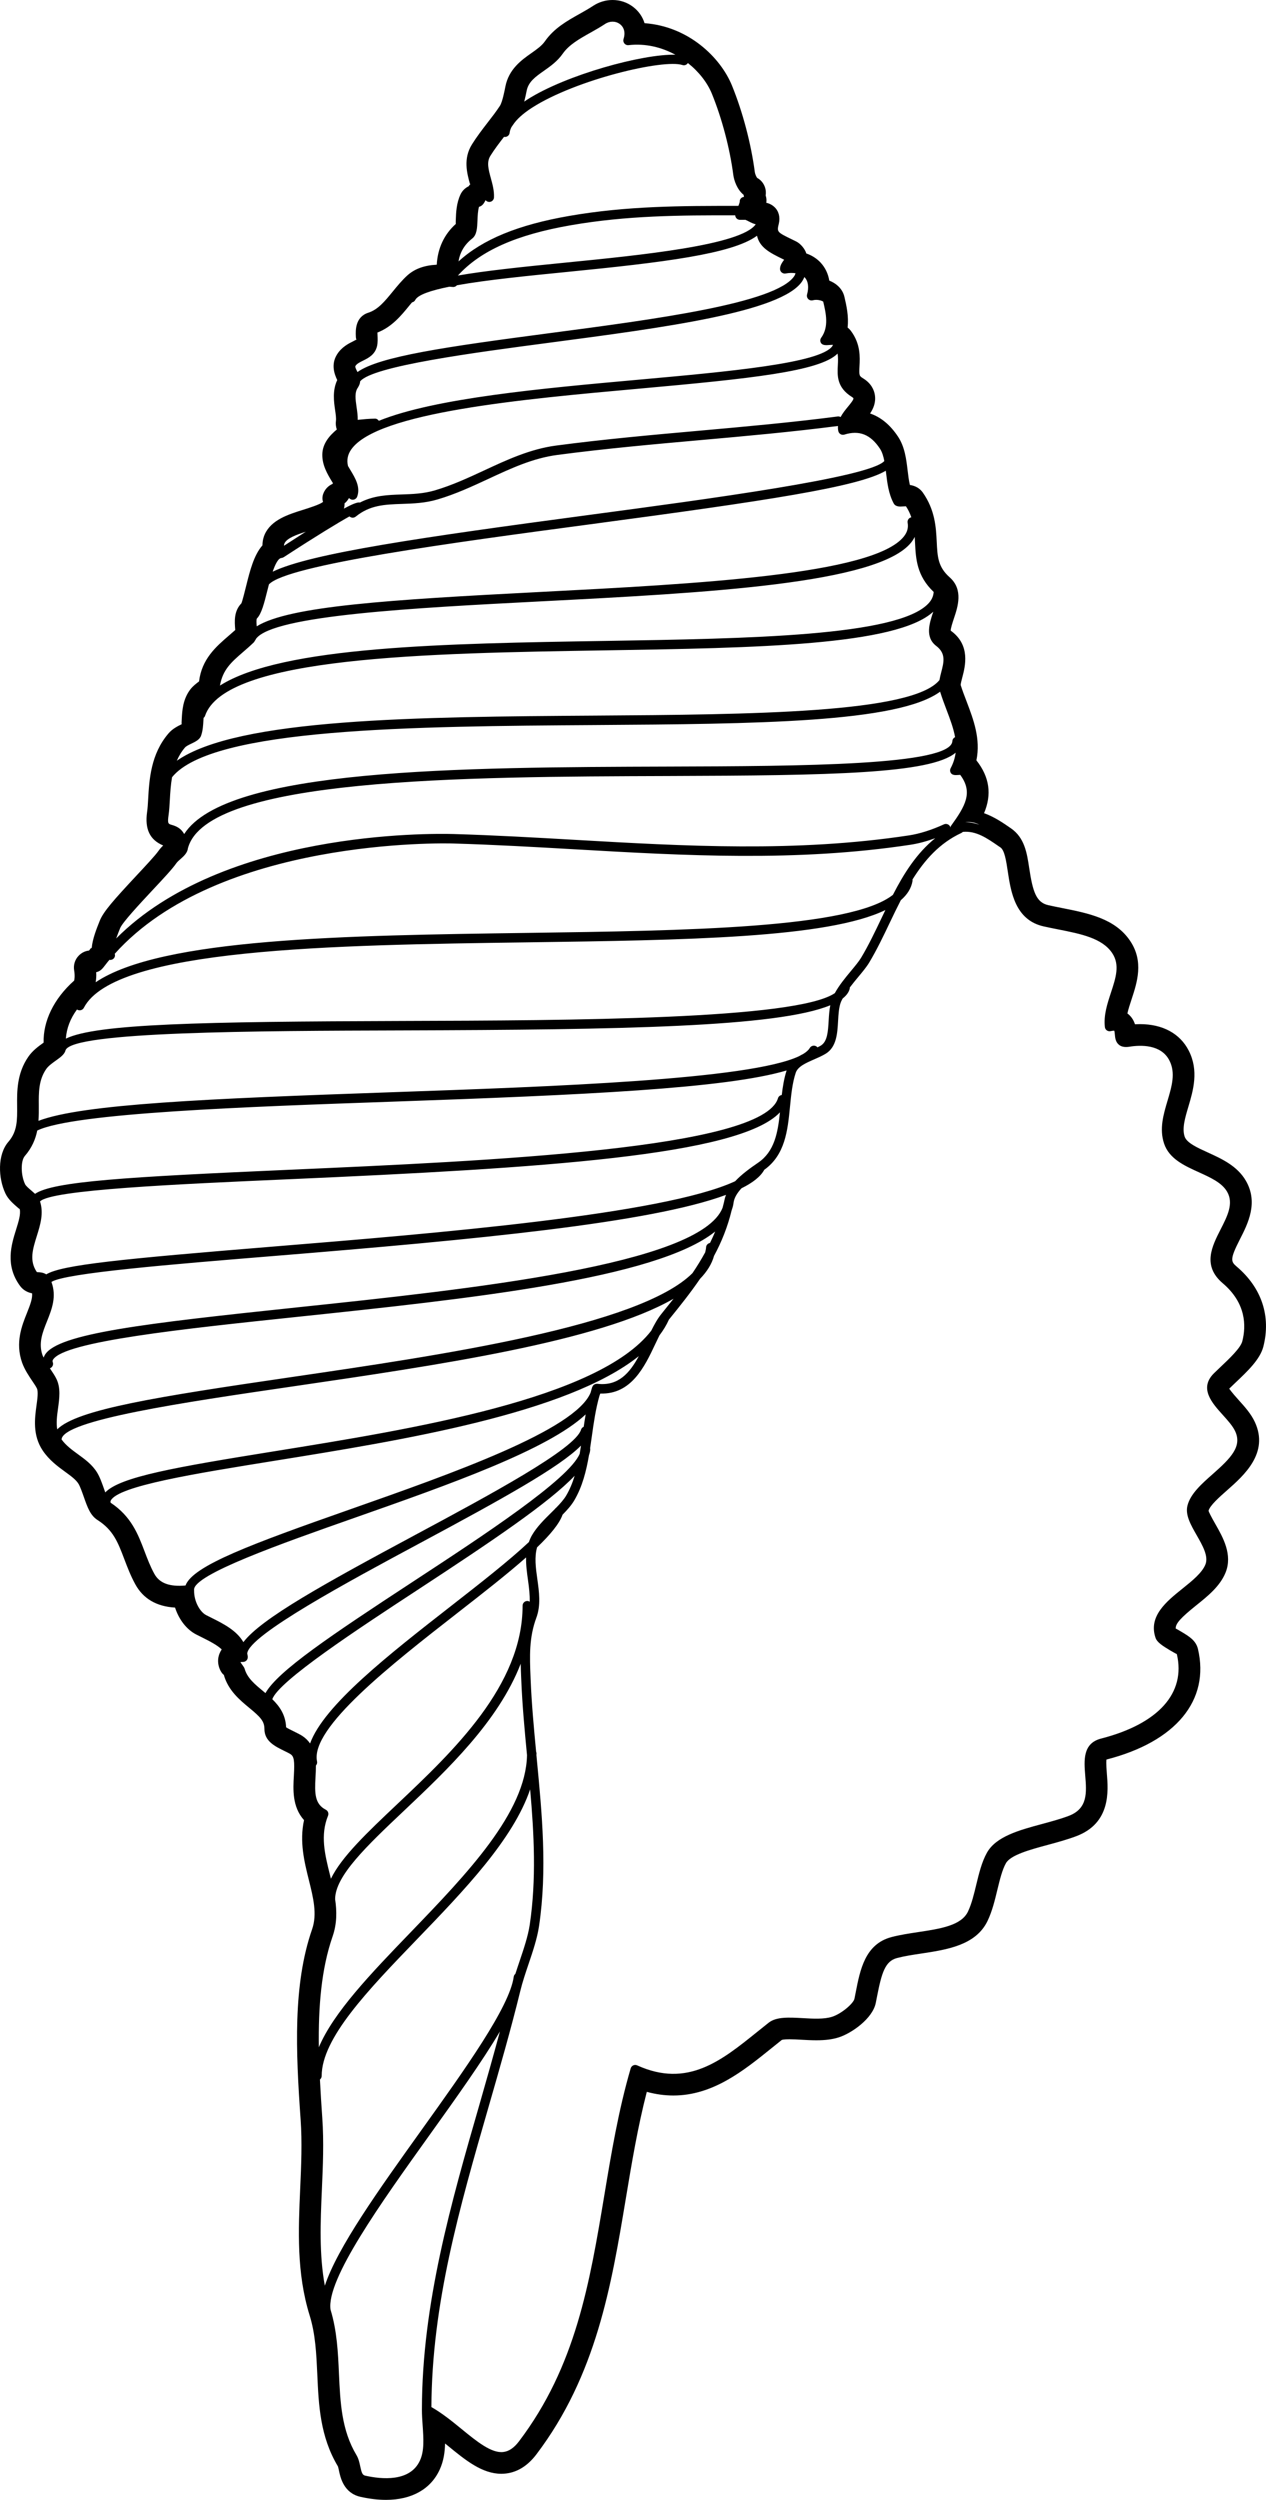
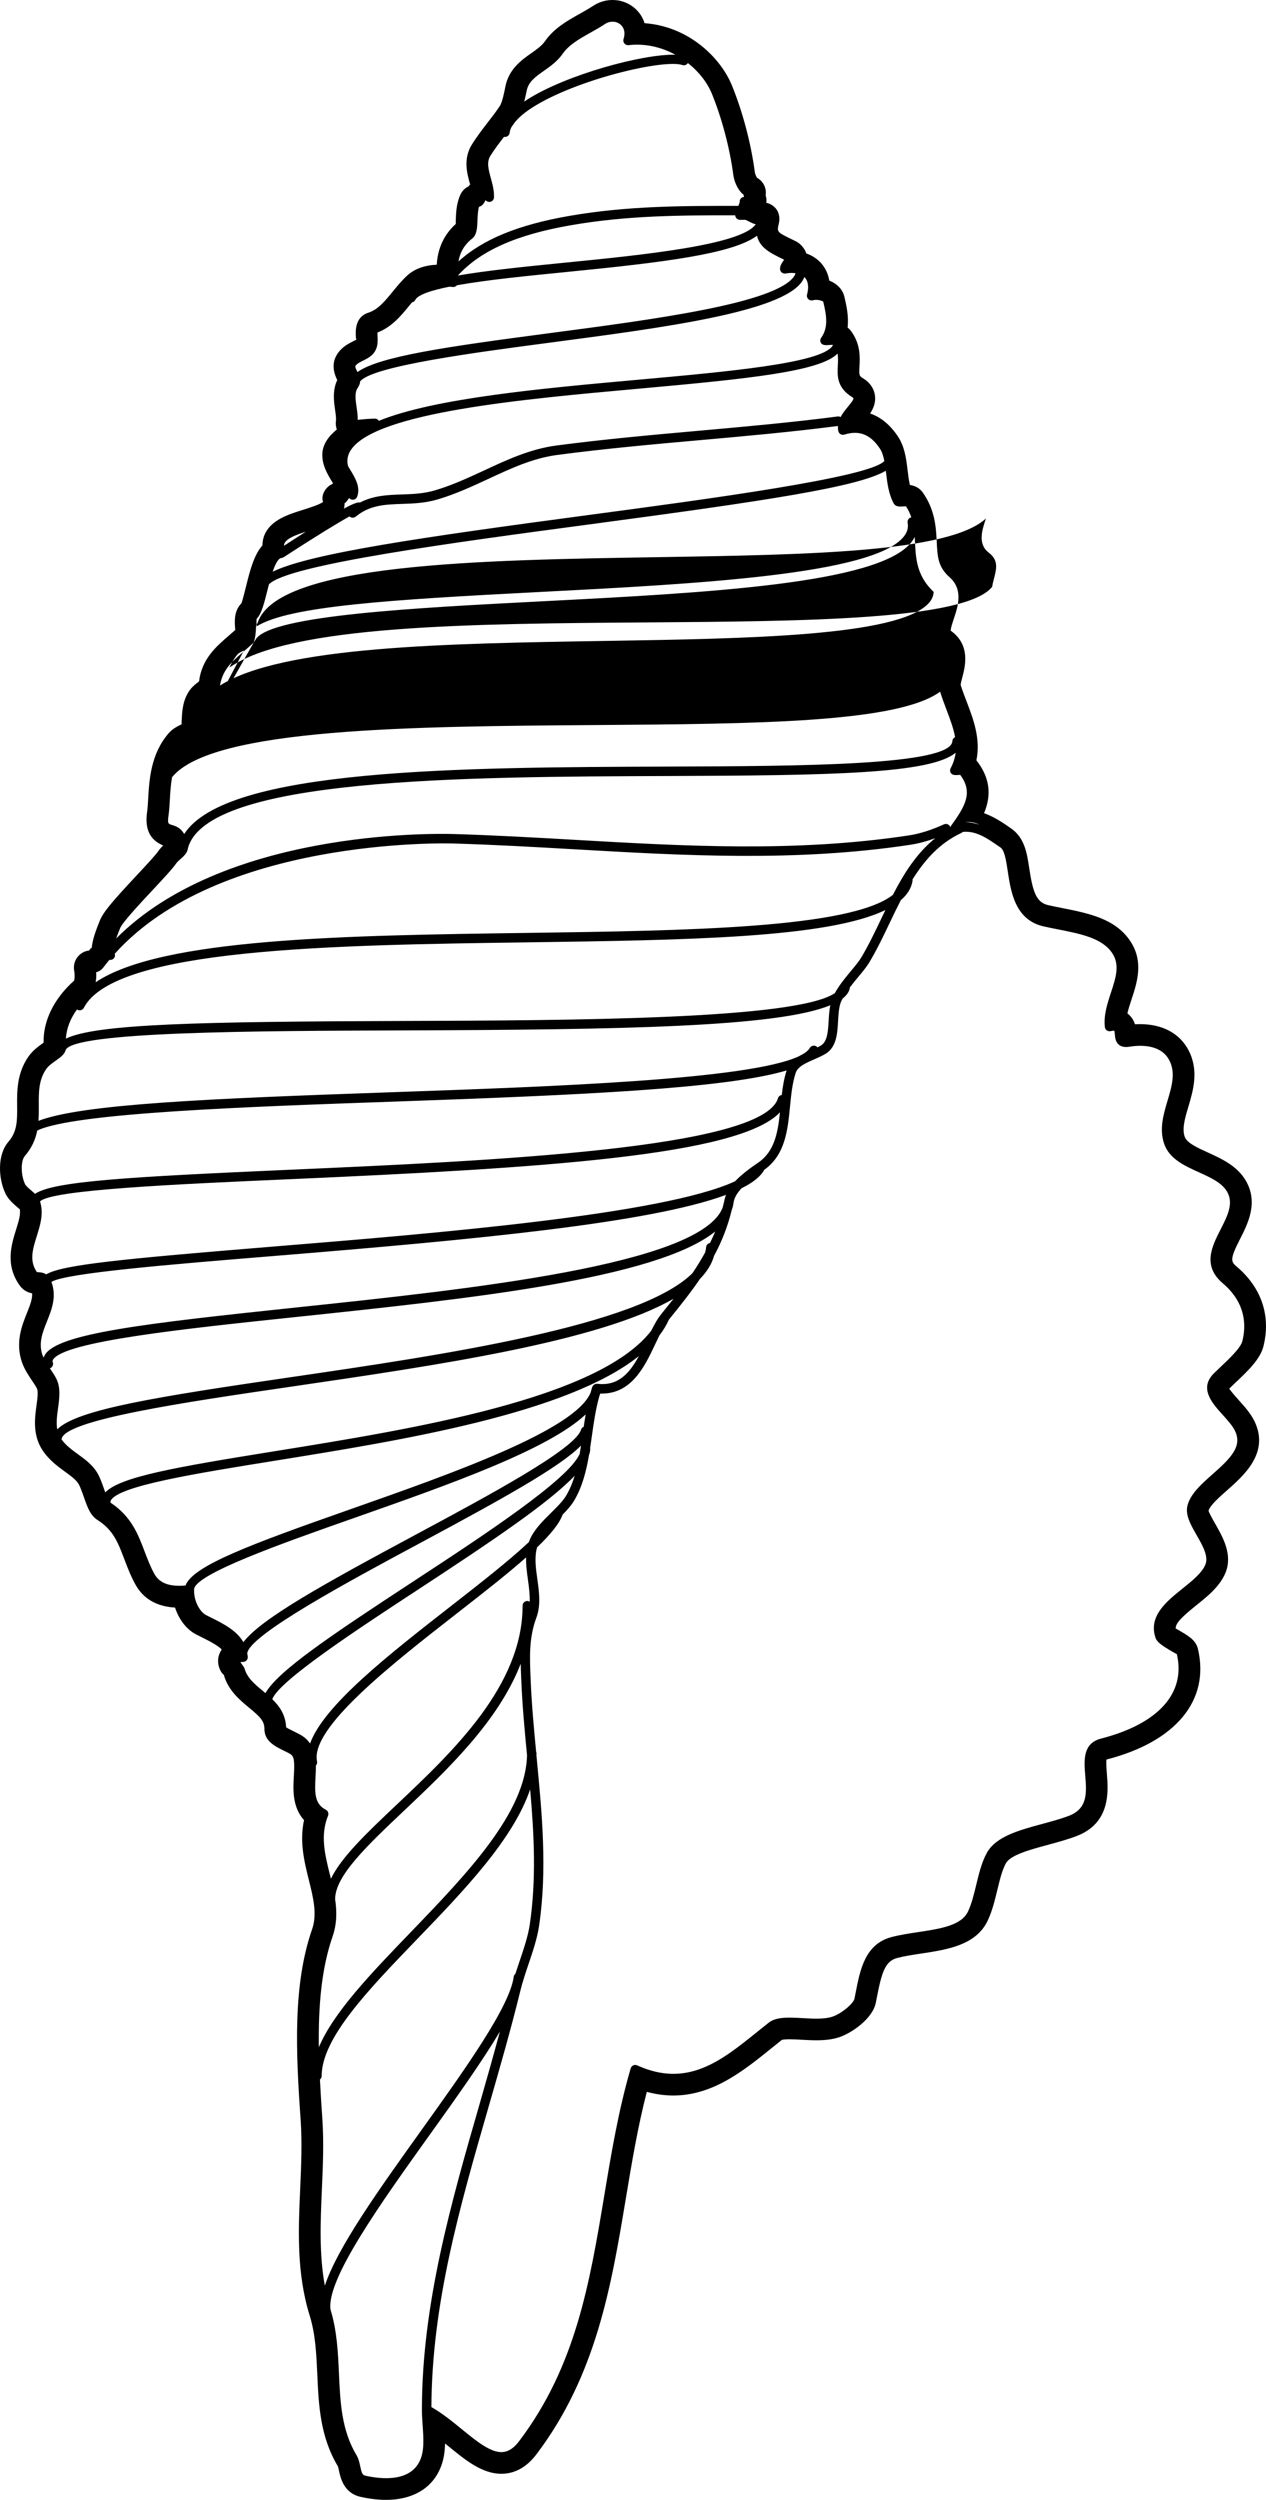
<svg xmlns="http://www.w3.org/2000/svg" version="1.1" id="Layer_1" x="0px" y="0px" width="109.428px" height="216px" viewBox="0 0 109.428 216" enable-background="new 0 0 109.428 216" xml:space="preserve">
-   <path d="M109.197,116.362c0.673-2.629-0.139-5.084-2.293-6.915c-0.519-0.441-0.617-0.629,0.273-2.375  c0.678-1.327,1.605-3.144,0.52-5.034c-0.746-1.3-2.1-1.914-3.3-2.461c-0.895-0.406-1.822-0.827-2-1.368  c-0.237-0.711,0.034-1.621,0.322-2.589c0.412-1.388,0.924-3.113,0.024-4.854c-0.754-1.468-2.251-2.277-4.214-2.277  c-0.141,0-0.283,0.004-0.427,0.012c-0.127-0.393-0.341-0.702-0.654-0.936c0.083-0.372,0.212-0.767,0.361-1.219  c0.476-1.451,1.071-3.257-0.112-5.032c-1.297-1.949-3.617-2.406-5.96-2.869c-0.373-0.074-0.751-0.15-1.122-0.233  c-1.044-0.235-1.344-1.14-1.656-3.221c-0.193-1.282-0.393-2.607-1.58-3.423c-0.644-0.446-1.419-0.984-2.322-1.305  c0.688-1.628,0.471-3.124-0.651-4.554c0-0.003-0.005-0.006-0.01-0.011c0.383-1.853-0.258-3.535-0.829-5.041  c-0.195-0.505-0.39-1.016-0.532-1.472c-0.003-0.105,0.093-0.465,0.134-0.624c0.261-0.988,0.742-2.825-0.992-4.069  c-0.02-0.172,0.183-0.777,0.275-1.057c0.332-0.989,0.834-2.481-0.359-3.545c-1.022-0.905-1.063-1.774-1.127-3.094  c-0.061-1.217-0.137-2.73-1.215-4.256c-0.263-0.354-0.627-0.564-1.104-0.636c-0.093-0.394-0.144-0.827-0.198-1.272  c-0.112-0.946-0.241-2.019-0.824-2.9c-0.673-1.017-1.483-1.688-2.419-2.004c0.29-0.435,0.517-0.966,0.412-1.613  c-0.066-0.402-0.293-0.973-0.993-1.41c-0.356-0.222-0.378-0.235-0.334-1.07c0.041-0.763,0.102-1.916-0.739-3.039  c-0.085-0.113-0.183-0.213-0.29-0.299c0.112-0.977-0.1-1.897-0.278-2.664c-0.083-0.349-0.315-0.841-0.936-1.207  c-0.115-0.068-0.239-0.128-0.368-0.179c-0.097-0.593-0.351-1.122-0.741-1.546c-0.332-0.359-0.756-0.632-1.244-0.8  c-0.122-0.401-0.497-0.849-0.883-1.041l-0.356-0.174c-1.312-0.639-1.312-0.639-1.137-1.366c0.134-0.557-0.01-1.094-0.388-1.439  c-0.207-0.187-0.444-0.308-0.695-0.357c0.032-0.22,0.015-0.435-0.056-0.628c0.019-0.122,0.024-0.25,0.012-0.39  c-0.049-0.484-0.334-0.913-0.737-1.128c-0.068-0.061-0.188-0.333-0.21-0.494c-0.324-2.472-1.044-5.199-1.973-7.483  c-0.995-2.445-3.768-5.126-7.56-5.397C55.539,1.441,55.2,0.957,54.718,0.59C54.208,0.203,53.596,0,52.947,0  c-0.593,0-1.173,0.173-1.678,0.504c-0.368,0.243-0.746,0.456-1.168,0.693c-1.09,0.611-2.214,1.242-3.004,2.376  c-0.268,0.384-0.705,0.691-1.17,1.019c-0.824,0.579-1.954,1.373-2.246,2.899c-0.063,0.329-0.258,1.334-0.473,1.659  c-0.327,0.497-0.69,0.967-1.058,1.439c-0.473,0.613-0.944,1.228-1.354,1.885c-0.776,1.238-0.427,2.499-0.176,3.42l0.056-0.016  c-0.058,0.067-0.117,0.14-0.173,0.22c-0.305,0.145-0.556,0.395-0.7,0.705c-0.354,0.752-0.383,1.571-0.405,2.166  c-0.007,0.151-0.01,0.277-0.003,0.384c-1.002,0.896-1.566,2.101-1.644,3.519c-1.076,0.052-1.909,0.357-2.544,0.927  c-0.447,0.406-0.851,0.893-1.261,1.395c-0.681,0.833-1.268,1.554-2.102,1.823c-1.158,0.365-1.107,1.569-1.088,2.023  c0.005,0.119,0.015,0.289,0.066,0.289c0.003,0,0.005,0,0.01-0.001c-0.039,0.025-0.122,0.069-0.295,0.155  c-0.402,0.2-1.012,0.503-1.412,1.152c-0.524,0.851-0.229,1.673,0.024,2.205c-0.427,0.907-0.288,1.875-0.183,2.597  c0.049,0.332,0.103,0.707,0.071,0.929c-0.037,0.236-0.007,0.5,0.075,0.745c-0.622,0.516-1.234,1.207-1.253,2.146  c-0.019,0.936,0.446,1.711,0.832,2.349c0.029,0.049,0.058,0.098,0.09,0.149c-0.02,0.022-0.034,0.043-0.051,0.063  c-0.124,0.056-0.242,0.128-0.349,0.217c-0.427,0.361-0.612,0.923-0.458,1.321c-0.161,0.205-1.322,0.567-1.712,0.689  c-1.3,0.407-2.773,0.871-3.336,2.144c-0.088,0.2-0.185,0.513-0.19,0.933c-0.744,0.837-1.09,2.227-1.397,3.461  c-0.085,0.349-0.351,1.411-0.424,1.549c-0.661,0.678-0.588,1.577-0.534,2.251l0.002,0.055c-0.18,0.163-0.363,0.321-0.566,0.495  c-1.093,0.943-2.329,2.011-2.561,3.945c-0.229,0.172-0.515,0.385-0.746,0.68c-0.654,0.849-0.71,1.838-0.749,2.561  c-0.012,0.228-0.024,0.448-0.002,0.456c-0.339,0.165-0.8,0.39-1.142,0.793c-1.541,1.794-1.666,4.003-1.763,5.732  c-0.022,0.379-0.041,0.733-0.088,1.052c-0.212,1.486,0.234,2.42,1.39,2.901c-0.142,0.137-0.288,0.295-0.415,0.479  c-0.256,0.371-1.202,1.384-1.895,2.124c-1.966,2.108-2.861,3.115-3.175,3.907c-0.283,0.706-0.629,1.577-0.695,2.364l-0.051-0.023  l-0.178,0.229c-0.327,0.033-0.639,0.184-0.885,0.434c-0.329,0.332-0.481,0.807-0.403,1.272c0.088,0.515,0.017,0.849-0.002,0.893  c-1.783,1.589-2.683,3.522-2.636,5.357c-0.424,0.302-0.953,0.679-1.327,1.228C1.45,92.76,1.467,94.309,1.48,95.56  c0.012,1.231,0.019,2.202-0.749,3.091c-0.966,1.11-0.89,3.145-0.261,4.473c0.246,0.518,0.685,0.888,1.109,1.255  c0.027,0.024,0.073,0.06,0.127,0.096c0.095,0.444-0.093,1.051-0.312,1.754c-0.41,1.307-0.971,3.098,0.339,4.88  c0.305,0.409,0.695,0.571,1.039,0.64c0.041,0.425-0.122,0.896-0.446,1.707c-0.432,1.076-1.022,2.55-0.42,4.272  c0.22,0.613,0.576,1.143,0.953,1.701c0.127,0.188,0.249,0.366,0.329,0.535c0.132,0.272,0.044,0.911-0.034,1.478  c-0.149,1.083-0.351,2.565,0.536,3.888c0.561,0.838,1.324,1.391,1.946,1.844c0.5,0.363,0.932,0.678,1.151,1.038  c0.146,0.242,0.324,0.754,0.459,1.134c0.312,0.89,0.558,1.593,1.188,1.994c1.353,0.862,1.753,1.909,2.307,3.368  c0.273,0.72,0.554,1.452,0.946,2.168c0.681,1.254,1.836,1.934,3.444,2.027c0.337,1.04,0.997,1.891,1.817,2.318l0.522,0.262  c0.703,0.35,1.324,0.677,1.695,1.036c-0.044,0.063-0.083,0.131-0.119,0.199c-0.488,0.944,0.061,1.85,0.3,1.997  c0.378,1.345,1.376,2.169,2.18,2.836c0.963,0.793,1.327,1.156,1.329,1.831c0,1.066,0.897,1.503,1.761,1.925  c0.183,0.089,0.364,0.176,0.495,0.262c0.307,0.203,0.363,0.57,0.288,1.875c-0.066,1.14-0.154,2.679,0.88,3.822  c-0.407,1.861,0.029,3.617,0.417,5.175c0.378,1.516,0.737,2.947,0.278,4.262c-1.656,4.769-1.412,10.494-0.99,16.432  c0.141,1.969,0.051,4.003-0.037,5.971c-0.159,3.58-0.322,7.283,0.817,10.957c0.505,1.627,0.58,3.319,0.663,5.114  c0.117,2.63,0.237,5.35,1.776,7.92c0.032,0.066,0.083,0.313,0.1,0.399c0.122,0.574,0.41,1.919,1.856,2.242  c0.773,0.173,1.514,0.262,2.2,0.262c2.236,0,3.89-0.936,4.656-2.636c0.329-0.728,0.439-1.488,0.453-2.235  c0.083,0.066,0.166,0.133,0.249,0.201c1.517,1.241,2.953,2.416,4.617,2.416c0.134,0,0.268-0.009,0.405-0.025  c0.997-0.118,1.878-0.673,2.622-1.65c5.19-6.846,6.482-14.602,7.733-22.108c0.505-3.036,1.027-6.171,1.812-9.219  c0.771,0.211,1.541,0.317,2.295,0.317c3.414,0,6.072-2.144,8.423-4.039l0.951-0.763c0.015-0.006,0.146-0.057,0.659-0.057  c0.341,0,0.715,0.022,1.058,0.041c0.407,0.023,0.839,0.047,1.273,0.047c0.778,0,1.39-0.079,1.926-0.25  c1.139-0.363,2.936-1.633,3.207-2.979l0.112-0.57c0.4-2.046,0.7-3.039,1.724-3.309c0.646-0.169,1.358-0.277,2.114-0.39  c2.202-0.333,4.699-0.711,5.709-2.811c0.405-0.844,0.632-1.785,0.858-2.725c0.212-0.87,0.412-1.693,0.729-2.261  c0.4-0.721,2.11-1.182,3.617-1.588c0.854-0.23,1.709-0.465,2.478-0.757c2.98-1.129,2.756-3.896,2.634-5.386  c-0.076-0.918-0.049-1.205-0.031-1.233c5.994-1.538,8.95-5.11,7.901-9.564c-0.183-0.728-0.758-1.074-1.431-1.478  c-0.217-0.132-0.376-0.219-0.49-0.278c-0.015-0.434,0.441-0.93,1.773-2c1.01-0.81,2.053-1.649,2.534-2.825  c0.632-1.551-0.227-3.057-0.859-4.168c-0.388-0.674-0.59-1.09-0.61-1.178c0.115-0.458,0.942-1.189,1.607-1.775  c1.451-1.28,3.643-3.216,2.397-5.897c-0.332-0.714-0.863-1.303-1.38-1.876c-0.678-0.749-0.827-1.001-0.837-1.005l0.544-0.522  C107.831,118.482,108.909,117.464,109.197,116.362z M86.475,73.222c0.358,0.246,0.497,1.166,0.631,2.056  c0.268,1.776,0.635,4.21,3.096,4.765c0.423,0.095,0.85,0.179,1.272,0.263c1.954,0.387,3.799,0.752,4.662,2.048  c0.677,1.018,0.313,2.126-0.109,3.41c-0.315,0.959-0.642,1.951-0.526,2.979c0.013,0.117,0.075,0.222,0.171,0.289  s0.214,0.09,0.33,0.063c0.142-0.034,0.228-0.038,0.271-0.038c0.023-0.001,0.037,0.001,0.037-0.001  c0.028,0.049,0.043,0.218,0.052,0.319c0.024,0.281,0.057,0.666,0.366,0.907c0.215,0.169,0.506,0.218,0.882,0.161  c0.987-0.161,2.749-0.215,3.466,1.182c0.556,1.076,0.21,2.237-0.155,3.468c-0.356,1.198-0.726,2.437-0.305,3.708  c0.437,1.319,1.744,1.913,3.009,2.487c1.028,0.467,1.999,0.908,2.444,1.686c0.58,1.009,0.025,2.096-0.562,3.246  c-0.75,1.472-1.602,3.141,0.183,4.658c2.02,1.719,2.033,3.678,1.689,5.018c-0.15,0.577-1.108,1.485-1.878,2.214  c-0.196,0.186-0.388,0.367-0.564,0.541c-1.323,1.3-0.171,2.577,0.756,3.604c0.422,0.468,0.858,0.951,1.071,1.41  c0.611,1.313-0.37,2.317-1.938,3.7c-0.948,0.836-1.928,1.701-2.185,2.722c-0.206,0.81,0.282,1.664,0.8,2.569  c0.511,0.894,1.038,1.817,0.749,2.528c-0.294,0.724-1.146,1.408-1.97,2.07c-1.395,1.119-2.974,2.388-2.341,4.257  c0.13,0.387,0.586,0.684,1.269,1.093c0.218,0.131,0.574,0.325,0.574,0.319c0.793,3.365-1.594,6.024-6.547,7.296  c-1.599,0.411-1.478,1.894-1.371,3.202c0.12,1.466,0.232,2.85-1.428,3.479c-0.707,0.269-1.519,0.488-2.303,0.7  c-1.959,0.528-3.983,1.075-4.768,2.487c-0.445,0.797-0.687,1.796-0.921,2.763c-0.197,0.816-0.4,1.659-0.719,2.325  c-0.579,1.203-2.387,1.477-4.301,1.766c-0.776,0.118-1.579,0.239-2.309,0.431c-2.277,0.603-2.707,2.813-3.087,4.763l-0.111,0.561  c-0.081,0.407-1.117,1.301-1.938,1.563c-0.702,0.222-1.637,0.169-2.542,0.115c-1.163-0.064-2.264-0.131-2.933,0.394  c-0.334,0.262-0.666,0.53-0.999,0.799c-3.101,2.497-6.028,4.859-10.369,2.89c-0.108-0.05-0.233-0.05-0.339,0  c-0.107,0.05-0.188,0.144-0.222,0.257c-1.054,3.61-1.675,7.339-2.275,10.944c-1.27,7.613-2.468,14.805-7.379,21.283  c-0.427,0.563-0.867,0.864-1.347,0.921c-1.021,0.132-2.291-0.899-3.615-1.983c-0.832-0.681-1.692-1.375-2.609-1.898  c0.04-8.92,2.419-17.194,4.944-25.948c0.942-3.265,1.916-6.642,2.744-10.021c0.18-0.743,0.447-1.535,0.706-2.302  c0.37-1.093,0.752-2.224,0.91-3.29c0.724-4.862,0.255-9.736-0.197-14.45c-0.01-0.108-0.02-0.221-0.03-0.33  c0.001-0.042,0.008-0.084,0.008-0.127c0-0.058-0.012-0.112-0.034-0.162c-0.196-2.055-0.39-4.158-0.474-6.243l-0.009-0.229  c-0.071-1.731-0.139-3.367,0.5-5.091c0.405-1.086,0.243-2.237,0.087-3.352c-0.137-0.972-0.261-1.9-0.021-2.74  c1.142-1.092,1.93-2.046,2.203-2.821c0.398-0.404,0.756-0.803,1.009-1.23c0.701-1.186,1.04-2.538,1.275-3.913  c0.065-0.187,0.108-0.367,0.108-0.534c0-0.021-0.009-0.039-0.012-0.059c0.054-0.352,0.105-0.705,0.153-1.056  c0.162-1.164,0.334-2.359,0.657-3.488c0.025-0.062,0.053-0.125,0.073-0.187c2.668,0.085,3.821-2.3,4.74-4.256  c0.124-0.264,0.246-0.519,0.369-0.767c0.332-0.437,0.609-0.892,0.821-1.366c0.92-1.136,1.848-2.291,2.69-3.524  c0.598-0.618,1.013-1.276,1.208-1.98c0.652-1.203,1.178-2.508,1.526-3.948c0.084-0.228,0.146-0.46,0.17-0.7  c0.002-0.01,0.005-0.02,0.007-0.03c0.075-0.398,0.323-0.785,0.669-1.163c0.994-0.491,1.659-1.023,1.971-1.599  c1.809-1.29,2.024-3.403,2.224-5.451c0.099-1.004,0.199-2.042,0.496-2.933c0.182-0.54,0.861-0.837,1.581-1.152  c0.341-0.148,0.693-0.303,1.006-0.492c0.944-0.573,1.013-1.766,1.072-2.818c0.034-0.599,0.069-1.218,0.254-1.673  c0.038-0.093,0.096-0.191,0.146-0.286c0.319-0.251,0.522-0.525,0.602-0.825c0.01-0.039,0.008-0.077,0.007-0.116  c0.232-0.307,0.481-0.611,0.72-0.898c0.375-0.45,0.729-0.876,0.956-1.253c0.664-1.105,1.241-2.315,1.799-3.485  c0.304-0.639,0.615-1.28,0.939-1.911c0.558-0.483,0.907-1.032,1.012-1.66c0.007-0.044,0.002-0.086-0.004-0.128  c1.047-1.678,2.338-3.144,4.222-4.021c0.05-0.023,0.092-0.056,0.127-0.094c1.145-0.114,2.094,0.542,3.092,1.233L86.475,73.222z   M13.336,135.978c-0.348-0.635-0.599-1.297-0.842-1.938c-0.563-1.486-1.152-3.019-2.929-4.197c-0.021-0.073-0.019-0.132,0.008-0.185  c0.637-1.264,7.242-2.327,14.235-3.452c10.909-1.756,25.188-4.057,31.409-9.032c-0.782,1.45-1.767,2.613-3.59,2.391  c-0.006-0.001-0.01,0.004-0.016,0.003c-0.078-0.006-0.152,0.013-0.219,0.048c-0.014,0.008-0.028,0.01-0.041,0.02  c-0.065,0.044-0.112,0.108-0.143,0.183c-0.004,0.009-0.014,0.012-0.017,0.021c-0.054,0.16-0.093,0.324-0.14,0.486  c-1.318,3.24-12.043,7.014-20.737,10.071c-8.546,3.005-13.643,4.878-14.279,6.596C14.66,137.116,13.782,136.802,13.336,135.978z   M2.147,99.882c0.619-0.715,0.924-1.46,1.073-2.198c3.141-1.53,18.232-2.058,30.594-2.491c16.675-0.583,28.912-1.138,34.178-2.701  c-0.218,0.674-0.334,1.395-0.419,2.12c-0.15,0.024-0.283,0.127-0.329,0.283c-1.313,4.374-24.98,5.417-42.263,6.179  c-14.079,0.622-20.378,1.002-21.951,2.079c-0.097-0.091-0.2-0.181-0.309-0.273c-0.214-0.182-0.481-0.406-0.554-0.561  C1.792,101.531,1.781,100.302,2.147,99.882z M3.989,92.377c0.188-0.276,0.549-0.533,0.869-0.76c0.399-0.283,0.735-0.54,0.81-0.878  c0.001-0.002,0.002-0.002,0.003-0.004c0.627-1.606,16.458-1.66,29.179-1.703c18.838-0.065,32.338-0.278,36.918-2.175  c-0.085,0.426-0.116,0.878-0.141,1.322c-0.054,0.935-0.104,1.817-0.681,2.167c-0.089,0.054-0.19,0.102-0.288,0.152  c-0.03-0.037-0.065-0.07-0.109-0.095c-0.196-0.11-0.443-0.044-0.558,0.151c-0.103,0.18-0.3,0.351-0.566,0.513  c-0.122,0.06-0.241,0.125-0.357,0.193c-4.28,2.031-21.321,2.627-35.284,3.116c-15.812,0.553-26.656,1.013-30.459,2.47  c0.033-0.449,0.033-0.891,0.029-1.313C3.344,94.401,3.334,93.331,3.989,92.377z M8.315,84.002c0.367-0.073,0.557-0.322,0.794-0.633  c0.064-0.084,0.137-0.18,0.225-0.288c0.043-0.053,0.091-0.101,0.134-0.154c0.022,0.004,0.044,0.015,0.066,0.015  c0.154,0,0.301-0.087,0.37-0.235c0.045-0.097,0.044-0.2,0.013-0.294c8.956-9.99,28.43-9.558,29.27-9.531  c3.53,0.102,7.093,0.307,10.538,0.504c9.403,0.541,19.127,1.098,28.975-0.396c0.668-0.102,1.393-0.295,2.138-0.567  c-1.613,1.301-2.71,3.052-3.658,4.895c-3.668,2.896-17.845,3.096-31.616,3.289c-15.583,0.218-31.629,0.444-37.296,4.265  C8.313,84.601,8.337,84.316,8.315,84.002z M22.203,53.444c0.404-0.407,0.636-1.334,0.904-2.407c0.041-0.166,0.089-0.352,0.139-0.543  c1.558-1.691,16.027-3.625,27.73-5.187c15.291-2.043,23.231-3.231,25.589-4.634c0.007,0.061,0.016,0.12,0.023,0.181  c0.106,0.894,0.218,1.818,0.657,2.638c0.167,0.311,0.534,0.286,0.827,0.264c0.067-0.004,0.165-0.011,0.234-0.011  c0.211,0.315,0.356,0.632,0.465,0.951c-0.216,0.044-0.359,0.253-0.319,0.471c0.077,0.425-0.028,0.813-0.323,1.186  c-2.617,3.307-17.949,4.099-31.476,4.797c-12.972,0.67-21.641,1.214-24.465,2.967C22.172,53.893,22.146,53.525,22.203,53.444z   M24.546,47.156c0.002-0.11,0.031-0.176,0.046-0.209c0.192-0.436,1.018-0.741,1.84-1.004C25.874,46.299,25.248,46.7,24.546,47.156z   M24.33,48.211c0.066-0.005,0.124-0.029,0.177-0.061c0.004-0.003,0.01-0.001,0.014-0.004c2.864-1.865,4.713-2.984,5.687-3.527  c0.146,0.14,0.377,0.15,0.538,0.02c1.232-1.005,2.516-1.048,4.002-1.099c0.979-0.033,1.991-0.067,3.07-0.385  c1.557-0.458,3.003-1.13,4.401-1.78c1.98-0.92,3.851-1.789,5.96-2.067c4.158-0.549,8.336-0.922,12.376-1.282  c3.887-0.346,7.905-0.706,11.876-1.22c-0.009,0.145-0.005,0.294,0.031,0.449c0.026,0.111,0.097,0.206,0.195,0.262  c0.099,0.057,0.217,0.069,0.324,0.035c1.284-0.403,2.263-0.019,3.079,1.217c0.189,0.285,0.298,0.655,0.377,1.064  c-1.246,1.418-15.256,3.289-25.569,4.666c-14.365,1.919-24.03,3.311-27.299,4.899C23.788,48.758,24.045,48.233,24.33,48.211z   M30.876,32.101c-0.118-0.234-0.198-0.405-0.151-0.481c0.118-0.193,0.365-0.315,0.651-0.457c0.468-0.232,1.05-0.52,1.22-1.279  c0.062-0.291,0.048-0.625,0.036-0.919c-0.003-0.072-0.007-0.159-0.008-0.232c1.252-0.482,2.061-1.473,2.778-2.354  c0.071-0.087,0.14-0.166,0.21-0.251c0.114-0.027,0.219-0.088,0.276-0.201c0.226-0.454,1.34-0.83,2.952-1.154  c0.105,0.009,0.207,0.013,0.312,0.024c0.135,0.011,0.261-0.051,0.347-0.15c2.585-0.463,6.168-0.818,9.502-1.149  c8.29-0.821,14.292-1.544,16.433-3.13c0.227,1.027,1.127,1.48,2.2,2.003l0.146,0.072c-0.006,0.008-0.012,0.016-0.018,0.023  c-0.146,0.197-0.326,0.442-0.34,0.745c-0.006,0.125,0.046,0.245,0.14,0.327c0.095,0.082,0.221,0.115,0.344,0.093  c0.315-0.059,0.6-0.06,0.856-0.023c-0.028,0.082-0.052,0.164-0.108,0.248c-1.573,2.35-12.009,3.726-21.215,4.939  c-8.875,1.17-14.643,1.998-16.541,3.353C30.892,32.133,30.883,32.116,30.876,32.101z M41.431,17.862  c0.292-0.081,0.429-0.352,0.529-0.549c0.003-0.007,0.007-0.014,0.011-0.021c0.002,0.003,0.005,0.006,0.007,0.009  c0.108,0.13,0.285,0.179,0.444,0.125s0.27-0.2,0.276-0.369c0.026-0.574-0.125-1.125-0.271-1.659c-0.204-0.746-0.38-1.39-0.043-1.929  c0.355-0.571,0.774-1.117,1.185-1.648c0.012,0.002,0.022,0.01,0.034,0.011c0.015,0.001,0.029,0.002,0.045,0.002  c0.205,0,0.382-0.155,0.404-0.364c0.018-0.16,0.073-0.327,0.163-0.498c0.042-0.057,0.081-0.116,0.122-0.174  c0.308-0.475,0.853-0.98,1.661-1.498c3.781-2.426,11.376-4.22,12.991-3.679c0.182,0.06,0.371-0.019,0.468-0.175  c0.95,0.751,1.683,1.692,2.078,2.66c0.872,2.147,1.547,4.706,1.851,7.022c0.059,0.443,0.312,1.24,0.891,1.708  c0.005,0.065,0.018,0.126,0.031,0.181c-0.093,0.005-0.181,0.038-0.248,0.105c-0.089,0.087-0.133,0.198-0.119,0.323  c-0.005,0.048-0.058,0.187-0.092,0.278c-0.009,0.022-0.017,0.044-0.025,0.067c-4.933-0.005-9.641,0.001-14.622,0.867  c-4.41,0.765-7.487,2.025-9.569,3.933c0.129-0.807,0.521-1.46,1.186-1.982c0.403-0.32,0.427-0.924,0.452-1.564  c0.015-0.386,0.031-0.814,0.132-1.176C41.413,17.867,41.422,17.864,41.431,17.862z M53.583,2.084  c0.372,0.283,0.487,0.752,0.314,1.287c-0.042,0.132-0.015,0.276,0.073,0.384s0.225,0.165,0.362,0.146  c1.462-0.167,2.859,0.182,4.046,0.829c-2.814-0.081-9.468,1.734-12.819,3.884c-0.087,0.056-0.164,0.112-0.246,0.168  c0.078-0.31,0.148-0.627,0.208-0.932c0.151-0.788,0.77-1.222,1.485-1.725c0.55-0.386,1.173-0.824,1.63-1.479  c0.542-0.779,1.437-1.282,2.383-1.813c0.426-0.24,0.861-0.484,1.282-0.762C52.713,1.801,53.215,1.806,53.583,2.084z M49.341,19.462  c4.823-0.838,9.392-0.868,14.21-0.855c0,0.016,0.002,0.032,0.005,0.048c0.033,0.196,0.203,0.34,0.402,0.34h0.39  c0.023,0,0.046-0.002,0.068-0.006c0.093,0.033,0.197,0.086,0.324,0.153c0.17,0.09,0.366,0.184,0.581,0.239  c-1.26,1.804-9.936,2.666-16.401,3.306c-3.872,0.383-7.022,0.714-9.341,1.122C41.524,21.665,44.627,20.28,49.341,19.462z   M69.56,23.974c0.3,0.324,0.37,0.847,0.199,1.471c-0.039,0.142,0.002,0.293,0.105,0.397c0.104,0.104,0.254,0.142,0.398,0.104  c0.398-0.113,0.839,0.057,0.896,0.121c0.236,1.018,0.505,2.172-0.178,3.117c-0.09,0.124-0.102,0.288-0.032,0.424  c0.124,0.245,0.448,0.227,0.756,0.2c0.085-0.007,0.196-0.014,0.292-0.016c-0.013,0.038-0.026,0.076-0.054,0.117  c-1.048,1.486-9.036,2.205-16.761,2.9c-8.353,0.752-17.565,1.582-22.436,3.551c-0.075-0.109-0.186-0.188-0.322-0.188  c-0.002,0-0.004,0-0.005,0c-0.562,0.008-1.004,0.055-1.327,0.089c-0.057,0.006-0.115,0.012-0.171,0.018  c0.008-0.371-0.046-0.746-0.1-1.111c-0.095-0.655-0.184-1.273,0.121-1.686c0.018-0.024,0.023-0.048,0.038-0.071  c0.005-0.011,0.012-0.02,0.017-0.031c0.081-0.142,0.127-0.285,0.131-0.424c1.053-1.325,9.869-2.487,16.418-3.351  c9.836-1.297,20.007-2.638,21.787-5.294c0.08-0.12,0.141-0.242,0.189-0.365C69.534,23.956,69.55,23.962,69.56,23.974z   M73.299,35.135c-0.221,0.268-0.466,0.568-0.641,0.901c-0.072-0.038-0.153-0.062-0.237-0.053c-3.985,0.519-8.028,0.88-11.938,1.229  c-4.049,0.361-8.234,0.734-12.411,1.286c-2.232,0.294-4.248,1.23-6.196,2.136c-1.371,0.637-2.79,1.296-4.288,1.737  c-0.979,0.289-1.939,0.321-2.868,0.353c-1.195,0.04-2.424,0.082-3.606,0.698c-0.178-0.042-0.53,0.06-1.387,0.526  c0.04-0.143,0.061-0.296,0.056-0.462c0.175-0.119,0.29-0.304,0.352-0.403c0.01-0.017,0.022-0.036,0.034-0.055  c0.007,0.006,0.014,0.014,0.021,0.021c0.097,0.104,0.237,0.152,0.381,0.123c0.14-0.028,0.254-0.127,0.303-0.261  c0.299-0.828-0.169-1.604-0.582-2.289c-0.073-0.122-0.146-0.242-0.213-0.359c-0.118-0.511-0.032-0.978,0.276-1.421  c2.239-3.222,14.804-4.353,24.898-5.261c9.565-0.861,15.618-1.484,17.144-3.03c0.052,0.319,0.042,0.647,0.023,0.986  c-0.048,0.909-0.104,1.938,1.215,2.761c0.104,0.064,0.133,0.11,0.134,0.121C73.788,34.542,73.482,34.913,73.299,35.135z   M21.932,55.509c0.043-0.041,0.064-0.093,0.095-0.139l0,0c0,0,0,0,0-0.001c0.038-0.057,0.08-0.111,0.104-0.175  c1.493-2.037,13.73-2.67,24.564-3.23c14.369-0.741,29.227-1.509,32.073-5.104c0.121-0.153,0.217-0.311,0.296-0.473  c0.01,0.167,0.02,0.334,0.028,0.504c0.069,1.413,0.153,2.871,1.611,4.255c-0.021,0.365-0.168,0.698-0.464,1.008  c-2.673,2.818-15.503,3.024-27.909,3.225c-13.784,0.222-27.954,0.452-33.317,3.858c0.236-1.365,0.978-2.02,1.981-2.886  C21.297,56.09,21.614,55.815,21.932,55.509z M17.382,63.562c0.152-0.431,0.178-0.895,0.202-1.343  c0.004-0.064,0.008-0.126,0.012-0.189c0.052-0.046,0.101-0.098,0.124-0.168c1.713-5.138,19.197-5.419,34.623-5.668  c12.95-0.208,25.173-0.411,28.327-3.343c-0.331,0.985-0.737,2.207,0.257,2.963c0.853,0.652,0.656,1.401,0.429,2.271  c-0.059,0.224-0.114,0.452-0.152,0.677c-2.323,2.87-16.261,2.972-29.787,3.07c-15.239,0.11-30.893,0.226-36.135,3.903  c0.175-0.403,0.401-0.79,0.709-1.149c0.094-0.111,0.333-0.228,0.545-0.329C16.893,64.085,17.262,63.907,17.382,63.562z   M51.423,62.648c13.888-0.1,26.185-0.191,29.837-2.885c0.165,0.536,0.361,1.06,0.554,1.567c0.315,0.826,0.603,1.599,0.739,2.361  c-0.127,0.063-0.226,0.192-0.234,0.344c-0.104,2.111-13.072,2.159-24.513,2.2c-17.991,0.066-38.246,0.143-41.884,5.829  c-0.286-0.505-0.68-0.676-1.073-0.789c-0.303-0.087-0.385-0.11-0.277-0.857c0.057-0.394,0.083-0.841,0.109-1.32  c0.035-0.627,0.076-1.288,0.191-1.943C18.32,62.888,35.807,62.761,51.423,62.648z M15.236,74.595  c0.085-0.124,0.24-0.259,0.389-0.389c0.273-0.238,0.587-0.533,0.62-0.925c0.001-0.002,0.003-0.003,0.003-0.005  c1.665-6.08,23.787-6.16,41.561-6.225C71.764,67,80.455,66.865,82.602,65.034c-0.057,0.442-0.188,0.887-0.432,1.345  c-0.067,0.127-0.063,0.279,0.011,0.402c0.117,0.196,0.372,0.205,0.627,0.182c0.057-0.005,0.133-0.012,0.188-0.013  c1.13,1.516,0.449,2.685-0.797,4.411c-0.031,0.042-0.033,0.093-0.046,0.142c-0.006-0.025-0.012-0.05-0.023-0.074  c-0.096-0.205-0.34-0.295-0.541-0.201c-1.054,0.483-2.096,0.813-3.014,0.953c-9.764,1.482-19.445,0.927-28.805,0.389  c-3.451-0.198-7.02-0.402-10.562-0.506c-2.092-0.057-19.899-0.274-29.167,9.025c0.119-0.331,0.25-0.662,0.342-0.89  c0.197-0.494,1.691-2.096,2.782-3.265C14.106,75.931,14.915,75.063,15.236,74.595z M72.159,85.812  c-3.362,2.285-22.814,2.354-37.312,2.404c-17.47,0.06-26.521,0.241-29.154,1.526c0.063-0.89,0.384-1.735,0.966-2.524  c0.014,0.01,0.024,0.024,0.039,0.032c0.06,0.031,0.125,0.046,0.188,0.046c0.147,0,0.29-0.08,0.363-0.221  c2.674-5.154,21.616-5.419,38.328-5.652c13.721-0.192,25.964-0.365,30.953-2.793c-0.114,0.237-0.228,0.474-0.34,0.71  c-0.55,1.153-1.118,2.346-1.761,3.416c-0.196,0.323-0.531,0.726-0.885,1.152C73.053,84.496,72.52,85.15,72.159,85.812z   M3.185,106.787c0.302-0.965,0.605-1.962,0.275-2.975c0.931-1.012,11.879-1.495,21.558-1.922  c21.742-0.958,38.844-2.021,42.399-5.779c-0.185,1.766-0.471,3.388-1.894,4.355c-0.697,0.475-1.42,1.003-1.977,1.596  c-6.211,2.895-26.064,4.516-39.831,5.639c-13.308,1.086-18.349,1.586-19.717,2.41c-0.247-0.157-0.525-0.183-0.706-0.188  c-0.032-0.002-0.071-0.003-0.103-0.005C2.514,108.934,2.826,107.936,3.185,106.787z M4.068,114.152  c0.419-1.046,0.839-2.128,0.378-3.387c1.166-0.767,10.389-1.521,19.333-2.25c17.326-1.414,32.399-2.833,38.974-5.274  c-0.057,0.145-0.104,0.293-0.133,0.445c-0.044,0.233-0.111,0.45-0.165,0.676c-1.948,4.934-21.989,7.045-36.792,8.603  c-13.156,1.384-20.654,2.257-21.776,4.091c-0.049,0.08-0.085,0.163-0.112,0.246c-0.031-0.067-0.076-0.135-0.099-0.201  C3.308,116.049,3.677,115.128,4.068,114.152z M4.326,118.224c0.21-0.081,0.315-0.317,0.234-0.527  c-0.031-0.079-0.024-0.138,0.023-0.215c0.967-1.58,11.236-2.66,21.167-3.705c14.66-1.543,30.96-3.259,36.066-7.368  c-0.135,0.337-0.288,0.662-0.444,0.984c-0.176,0.039-0.324,0.172-0.338,0.361c-0.011,0.154-0.044,0.305-0.08,0.456  c-0.34,0.62-0.708,1.219-1.101,1.797c-4.603,4.582-21.745,7.091-34.731,8.99c-11.557,1.689-18.447,2.783-20.176,4.505  c-0.099-0.556-0.019-1.169,0.069-1.807c0.12-0.87,0.243-1.77-0.137-2.55c-0.133-0.274-0.322-0.555-0.523-0.852  c-0.014-0.021-0.028-0.043-0.042-0.065C4.317,118.225,4.322,118.225,4.326,118.224z M25.24,119.803  c12.645-1.849,26.546-3.884,32.979-7.587c-0.35,0.443-0.702,0.882-1.054,1.317c-0.326,0.4-0.603,0.902-0.873,1.445  c-4.557,5.906-20.643,8.497-32.613,10.424c-8.514,1.37-13.286,2.198-14.58,3.55c-0.029-0.08-0.057-0.162-0.082-0.233  c-0.186-0.532-0.378-1.082-0.625-1.485c-0.417-0.683-1.048-1.142-1.659-1.585c-0.538-0.391-1.042-0.766-1.412-1.275  C5.421,122.702,15.937,121.162,25.24,119.803z M16.775,137.365c-0.069-1.315,7.627-4.021,13.811-6.196  c8.278-2.911,16.782-5.903,20.038-8.959c-0.062,0.357-0.119,0.713-0.17,1.069c-0.107,0.046-0.195,0.132-0.231,0.252  c-0.501,1.669-7.863,5.621-14.358,9.107c-7.856,4.217-13.273,7.206-14.828,9.251c-0.589-1.018-1.746-1.599-2.73-2.089l-0.495-0.25  c-0.515-0.268-1.057-1.168-1.035-2.155c0-0.005-0.003-0.009-0.003-0.014C16.773,137.376,16.775,137.371,16.775,137.365z   M21.006,143.599c0.001,0,0.002-0.001,0.003-0.001s0.001,0.001,0.002,0.001c0.042,0,0.085-0.011,0.127-0.026  c0.009-0.003,0.019-0.002,0.029-0.006c0.026-0.011,0.044-0.029,0.066-0.044c0.024-0.016,0.051-0.029,0.071-0.049  c0.001-0.001,0.002-0.001,0.003-0.002c0.011-0.012,0.015-0.027,0.025-0.04c0.022-0.03,0.045-0.059,0.058-0.093  c0.008-0.02,0.008-0.041,0.013-0.061c0.007-0.032,0.015-0.064,0.014-0.097c0-0.005,0.002-0.009,0.002-0.013  c-0.006-0.106-0.034-0.197-0.05-0.297c0.117-1.585,8.957-6.331,14.881-9.511c7.2-3.865,12.111-6.578,13.97-8.455  c-0.036,0.239-0.074,0.475-0.114,0.709c-0.928,2.215-8.358,7.083-14.407,11.045c-7.12,4.663-11.683,7.725-12.753,9.633  c-0.075-0.063-0.151-0.126-0.225-0.188c-0.694-0.574-1.35-1.116-1.573-1.905c-0.033-0.11-0.101-0.204-0.195-0.333  c-0.042-0.057-0.121-0.165-0.173-0.255C20.834,143.602,20.91,143.6,21.006,143.599z M23.538,146.821  c0.528-1.568,7.455-6.105,12.609-9.481c6.46-4.231,11.305-7.495,13.526-9.829c-0.185,0.603-0.419,1.18-0.736,1.717  c-0.205,0.345-0.518,0.693-0.87,1.052c-0.044,0.03-0.081,0.068-0.111,0.113c-0.106,0.107-0.214,0.214-0.324,0.322  c-0.604,0.598-1.229,1.215-1.644,1.926c-0.115,0.197-0.2,0.398-0.272,0.6c-1.723,1.618-4.22,3.567-6.673,5.481  c-5.455,4.253-11.048,8.625-12.241,11.922c-0.165-0.237-0.374-0.457-0.658-0.644c-0.203-0.133-0.491-0.275-0.773-0.414  c-0.208-0.102-0.506-0.247-0.641-0.339C24.687,148.168,24.162,147.429,23.538,146.821z M45.046,144.909l0.01,0.229  c0.087,2.182,0.292,4.379,0.497,6.516c-0.098,4.962-5.186,10.248-10.116,15.363c-3.383,3.51-6.61,6.867-7.878,9.876  c-0.048-3.482,0.208-6.75,1.189-9.576c0.38-1.095,0.374-2.167,0.219-3.217c-0.003-2.009,2.752-4.619,5.939-7.631  c3.743-3.538,8.174-7.734,10.102-12.717C45.015,144.141,45.03,144.527,45.046,144.909z M27.272,153.547  c0.019-0.325,0.037-0.662,0.034-0.997c0.083-0.094,0.127-0.219,0.099-0.35c-0.618-2.887,6.455-8.403,12.139-12.835  c2.232-1.74,4.312-3.364,5.93-4.797c-0.019,0.658,0.074,1.324,0.166,1.979c0.09,0.642,0.163,1.259,0.144,1.847  c-0.061-0.036-0.128-0.063-0.205-0.063c-0.226,0-0.408,0.183-0.408,0.408c0,6.903-6.003,12.577-10.826,17.137  c-2.617,2.473-4.824,4.563-5.743,6.457c-0.029-0.116-0.057-0.232-0.085-0.347c-0.437-1.753-0.85-3.409-0.163-5.1  c0.079-0.195-0.003-0.419-0.19-0.516C27.208,155.878,27.189,154.976,27.272,153.547z M27.822,189.186  c0.089-2.022,0.181-4.113,0.035-6.186c-0.08-1.119-0.148-2.224-0.203-3.32c0.09-0.075,0.15-0.183,0.15-0.309  c0-3.26,3.992-7.402,8.22-11.788c4.107-4.261,8.324-8.64,9.8-12.974c0.339,3.856,0.545,7.79-0.034,11.687  c-0.148,0.994-0.519,2.089-0.876,3.148c-0.123,0.363-0.247,0.733-0.364,1.101c-0.076,0.064-0.132,0.152-0.146,0.257  c-0.35,2.599-4.216,7.998-7.955,13.219c-3.73,5.209-7.287,10.182-8.372,13.475C27.585,194.793,27.695,192.054,27.822,189.186z   M28.57,199.562c-0.38-2.604,4.361-9.224,8.543-15.064c2.32-3.239,4.558-6.368,6.099-8.972c-0.573,2.115-1.165,4.22-1.759,6.277  c-2.446,8.479-4.975,17.247-4.984,26.353c-0.001,0.011,0,0.021-0.001,0.032c0,0.004,0,0.009,0,0.013  c0,0.451,0.032,0.915,0.064,1.379c0.078,1.118,0.152,2.174-0.228,3.009c-0.849,1.882-3.334,1.636-4.739,1.317  c-0.234-0.052-0.309-0.236-0.428-0.802c-0.065-0.309-0.14-0.659-0.319-0.96c-1.299-2.169-1.405-4.54-1.52-7.051  C29.219,203.279,29.131,201.402,28.57,199.562z M84.647,71.255c-0.386-0.13-0.792-0.214-1.225-0.212l0,0  C83.887,70.98,84.287,71.066,84.647,71.255z" />
+   <path d="M109.197,116.362c0.673-2.629-0.139-5.084-2.293-6.915c-0.519-0.441-0.617-0.629,0.273-2.375  c0.678-1.327,1.605-3.144,0.52-5.034c-0.746-1.3-2.1-1.914-3.3-2.461c-0.895-0.406-1.822-0.827-2-1.368  c-0.237-0.711,0.034-1.621,0.322-2.589c0.412-1.388,0.924-3.113,0.024-4.854c-0.754-1.468-2.251-2.277-4.214-2.277  c-0.141,0-0.283,0.004-0.427,0.012c-0.127-0.393-0.341-0.702-0.654-0.936c0.083-0.372,0.212-0.767,0.361-1.219  c0.476-1.451,1.071-3.257-0.112-5.032c-1.297-1.949-3.617-2.406-5.96-2.869c-0.373-0.074-0.751-0.15-1.122-0.233  c-1.044-0.235-1.344-1.14-1.656-3.221c-0.193-1.282-0.393-2.607-1.58-3.423c-0.644-0.446-1.419-0.984-2.322-1.305  c0.688-1.628,0.471-3.124-0.651-4.554c0-0.003-0.005-0.006-0.01-0.011c0.383-1.853-0.258-3.535-0.829-5.041  c-0.195-0.505-0.39-1.016-0.532-1.472c-0.003-0.105,0.093-0.465,0.134-0.624c0.261-0.988,0.742-2.825-0.992-4.069  c-0.02-0.172,0.183-0.777,0.275-1.057c0.332-0.989,0.834-2.481-0.359-3.545c-1.022-0.905-1.063-1.774-1.127-3.094  c-0.061-1.217-0.137-2.73-1.215-4.256c-0.263-0.354-0.627-0.564-1.104-0.636c-0.093-0.394-0.144-0.827-0.198-1.272  c-0.112-0.946-0.241-2.019-0.824-2.9c-0.673-1.017-1.483-1.688-2.419-2.004c0.29-0.435,0.517-0.966,0.412-1.613  c-0.066-0.402-0.293-0.973-0.993-1.41c-0.356-0.222-0.378-0.235-0.334-1.07c0.041-0.763,0.102-1.916-0.739-3.039  c-0.085-0.113-0.183-0.213-0.29-0.299c0.112-0.977-0.1-1.897-0.278-2.664c-0.083-0.349-0.315-0.841-0.936-1.207  c-0.115-0.068-0.239-0.128-0.368-0.179c-0.097-0.593-0.351-1.122-0.741-1.546c-0.332-0.359-0.756-0.632-1.244-0.8  c-0.122-0.401-0.497-0.849-0.883-1.041l-0.356-0.174c-1.312-0.639-1.312-0.639-1.137-1.366c0.134-0.557-0.01-1.094-0.388-1.439  c-0.207-0.187-0.444-0.308-0.695-0.357c0.032-0.22,0.015-0.435-0.056-0.628c0.019-0.122,0.024-0.25,0.012-0.39  c-0.049-0.484-0.334-0.913-0.737-1.128c-0.068-0.061-0.188-0.333-0.21-0.494c-0.324-2.472-1.044-5.199-1.973-7.483  c-0.995-2.445-3.768-5.126-7.56-5.397C55.539,1.441,55.2,0.957,54.718,0.59C54.208,0.203,53.596,0,52.947,0  c-0.593,0-1.173,0.173-1.678,0.504c-0.368,0.243-0.746,0.456-1.168,0.693c-1.09,0.611-2.214,1.242-3.004,2.376  c-0.268,0.384-0.705,0.691-1.17,1.019c-0.824,0.579-1.954,1.373-2.246,2.899c-0.063,0.329-0.258,1.334-0.473,1.659  c-0.327,0.497-0.69,0.967-1.058,1.439c-0.473,0.613-0.944,1.228-1.354,1.885c-0.776,1.238-0.427,2.499-0.176,3.42l0.056-0.016  c-0.058,0.067-0.117,0.14-0.173,0.22c-0.305,0.145-0.556,0.395-0.7,0.705c-0.354,0.752-0.383,1.571-0.405,2.166  c-0.007,0.151-0.01,0.277-0.003,0.384c-1.002,0.896-1.566,2.101-1.644,3.519c-1.076,0.052-1.909,0.357-2.544,0.927  c-0.447,0.406-0.851,0.893-1.261,1.395c-0.681,0.833-1.268,1.554-2.102,1.823c-1.158,0.365-1.107,1.569-1.088,2.023  c0.005,0.119,0.015,0.289,0.066,0.289c0.003,0,0.005,0,0.01-0.001c-0.039,0.025-0.122,0.069-0.295,0.155  c-0.402,0.2-1.012,0.503-1.412,1.152c-0.524,0.851-0.229,1.673,0.024,2.205c-0.427,0.907-0.288,1.875-0.183,2.597  c0.049,0.332,0.103,0.707,0.071,0.929c-0.037,0.236-0.007,0.5,0.075,0.745c-0.622,0.516-1.234,1.207-1.253,2.146  c-0.019,0.936,0.446,1.711,0.832,2.349c0.029,0.049,0.058,0.098,0.09,0.149c-0.02,0.022-0.034,0.043-0.051,0.063  c-0.124,0.056-0.242,0.128-0.349,0.217c-0.427,0.361-0.612,0.923-0.458,1.321c-0.161,0.205-1.322,0.567-1.712,0.689  c-1.3,0.407-2.773,0.871-3.336,2.144c-0.088,0.2-0.185,0.513-0.19,0.933c-0.744,0.837-1.09,2.227-1.397,3.461  c-0.085,0.349-0.351,1.411-0.424,1.549c-0.661,0.678-0.588,1.577-0.534,2.251l0.002,0.055c-0.18,0.163-0.363,0.321-0.566,0.495  c-1.093,0.943-2.329,2.011-2.561,3.945c-0.229,0.172-0.515,0.385-0.746,0.68c-0.654,0.849-0.71,1.838-0.749,2.561  c-0.012,0.228-0.024,0.448-0.002,0.456c-0.339,0.165-0.8,0.39-1.142,0.793c-1.541,1.794-1.666,4.003-1.763,5.732  c-0.022,0.379-0.041,0.733-0.088,1.052c-0.212,1.486,0.234,2.42,1.39,2.901c-0.142,0.137-0.288,0.295-0.415,0.479  c-0.256,0.371-1.202,1.384-1.895,2.124c-1.966,2.108-2.861,3.115-3.175,3.907c-0.283,0.706-0.629,1.577-0.695,2.364l-0.051-0.023  l-0.178,0.229c-0.327,0.033-0.639,0.184-0.885,0.434c-0.329,0.332-0.481,0.807-0.403,1.272c0.088,0.515,0.017,0.849-0.002,0.893  c-1.783,1.589-2.683,3.522-2.636,5.357c-0.424,0.302-0.953,0.679-1.327,1.228C1.45,92.76,1.467,94.309,1.48,95.56  c0.012,1.231,0.019,2.202-0.749,3.091c-0.966,1.11-0.89,3.145-0.261,4.473c0.246,0.518,0.685,0.888,1.109,1.255  c0.027,0.024,0.073,0.06,0.127,0.096c0.095,0.444-0.093,1.051-0.312,1.754c-0.41,1.307-0.971,3.098,0.339,4.88  c0.305,0.409,0.695,0.571,1.039,0.64c0.041,0.425-0.122,0.896-0.446,1.707c-0.432,1.076-1.022,2.55-0.42,4.272  c0.22,0.613,0.576,1.143,0.953,1.701c0.127,0.188,0.249,0.366,0.329,0.535c0.132,0.272,0.044,0.911-0.034,1.478  c-0.149,1.083-0.351,2.565,0.536,3.888c0.561,0.838,1.324,1.391,1.946,1.844c0.5,0.363,0.932,0.678,1.151,1.038  c0.146,0.242,0.324,0.754,0.459,1.134c0.312,0.89,0.558,1.593,1.188,1.994c1.353,0.862,1.753,1.909,2.307,3.368  c0.273,0.72,0.554,1.452,0.946,2.168c0.681,1.254,1.836,1.934,3.444,2.027c0.337,1.04,0.997,1.891,1.817,2.318l0.522,0.262  c0.703,0.35,1.324,0.677,1.695,1.036c-0.044,0.063-0.083,0.131-0.119,0.199c-0.488,0.944,0.061,1.85,0.3,1.997  c0.378,1.345,1.376,2.169,2.18,2.836c0.963,0.793,1.327,1.156,1.329,1.831c0,1.066,0.897,1.503,1.761,1.925  c0.183,0.089,0.364,0.176,0.495,0.262c0.307,0.203,0.363,0.57,0.288,1.875c-0.066,1.14-0.154,2.679,0.88,3.822  c-0.407,1.861,0.029,3.617,0.417,5.175c0.378,1.516,0.737,2.947,0.278,4.262c-1.656,4.769-1.412,10.494-0.99,16.432  c0.141,1.969,0.051,4.003-0.037,5.971c-0.159,3.58-0.322,7.283,0.817,10.957c0.505,1.627,0.58,3.319,0.663,5.114  c0.117,2.63,0.237,5.35,1.776,7.92c0.032,0.066,0.083,0.313,0.1,0.399c0.122,0.574,0.41,1.919,1.856,2.242  c0.773,0.173,1.514,0.262,2.2,0.262c2.236,0,3.89-0.936,4.656-2.636c0.329-0.728,0.439-1.488,0.453-2.235  c0.083,0.066,0.166,0.133,0.249,0.201c1.517,1.241,2.953,2.416,4.617,2.416c0.134,0,0.268-0.009,0.405-0.025  c0.997-0.118,1.878-0.673,2.622-1.65c5.19-6.846,6.482-14.602,7.733-22.108c0.505-3.036,1.027-6.171,1.812-9.219  c0.771,0.211,1.541,0.317,2.295,0.317c3.414,0,6.072-2.144,8.423-4.039l0.951-0.763c0.015-0.006,0.146-0.057,0.659-0.057  c0.341,0,0.715,0.022,1.058,0.041c0.407,0.023,0.839,0.047,1.273,0.047c0.778,0,1.39-0.079,1.926-0.25  c1.139-0.363,2.936-1.633,3.207-2.979l0.112-0.57c0.4-2.046,0.7-3.039,1.724-3.309c0.646-0.169,1.358-0.277,2.114-0.39  c2.202-0.333,4.699-0.711,5.709-2.811c0.405-0.844,0.632-1.785,0.858-2.725c0.212-0.87,0.412-1.693,0.729-2.261  c0.4-0.721,2.11-1.182,3.617-1.588c0.854-0.23,1.709-0.465,2.478-0.757c2.98-1.129,2.756-3.896,2.634-5.386  c-0.076-0.918-0.049-1.205-0.031-1.233c5.994-1.538,8.95-5.11,7.901-9.564c-0.183-0.728-0.758-1.074-1.431-1.478  c-0.217-0.132-0.376-0.219-0.49-0.278c-0.015-0.434,0.441-0.93,1.773-2c1.01-0.81,2.053-1.649,2.534-2.825  c0.632-1.551-0.227-3.057-0.859-4.168c-0.388-0.674-0.59-1.09-0.61-1.178c0.115-0.458,0.942-1.189,1.607-1.775  c1.451-1.28,3.643-3.216,2.397-5.897c-0.332-0.714-0.863-1.303-1.38-1.876c-0.678-0.749-0.827-1.001-0.837-1.005l0.544-0.522  C107.831,118.482,108.909,117.464,109.197,116.362z M86.475,73.222c0.358,0.246,0.497,1.166,0.631,2.056  c0.268,1.776,0.635,4.21,3.096,4.765c0.423,0.095,0.85,0.179,1.272,0.263c1.954,0.387,3.799,0.752,4.662,2.048  c0.677,1.018,0.313,2.126-0.109,3.41c-0.315,0.959-0.642,1.951-0.526,2.979c0.013,0.117,0.075,0.222,0.171,0.289  s0.214,0.09,0.33,0.063c0.142-0.034,0.228-0.038,0.271-0.038c0.023-0.001,0.037,0.001,0.037-0.001  c0.028,0.049,0.043,0.218,0.052,0.319c0.024,0.281,0.057,0.666,0.366,0.907c0.215,0.169,0.506,0.218,0.882,0.161  c0.987-0.161,2.749-0.215,3.466,1.182c0.556,1.076,0.21,2.237-0.155,3.468c-0.356,1.198-0.726,2.437-0.305,3.708  c0.437,1.319,1.744,1.913,3.009,2.487c1.028,0.467,1.999,0.908,2.444,1.686c0.58,1.009,0.025,2.096-0.562,3.246  c-0.75,1.472-1.602,3.141,0.183,4.658c2.02,1.719,2.033,3.678,1.689,5.018c-0.15,0.577-1.108,1.485-1.878,2.214  c-0.196,0.186-0.388,0.367-0.564,0.541c-1.323,1.3-0.171,2.577,0.756,3.604c0.422,0.468,0.858,0.951,1.071,1.41  c0.611,1.313-0.37,2.317-1.938,3.7c-0.948,0.836-1.928,1.701-2.185,2.722c-0.206,0.81,0.282,1.664,0.8,2.569  c0.511,0.894,1.038,1.817,0.749,2.528c-0.294,0.724-1.146,1.408-1.97,2.07c-1.395,1.119-2.974,2.388-2.341,4.257  c0.13,0.387,0.586,0.684,1.269,1.093c0.218,0.131,0.574,0.325,0.574,0.319c0.793,3.365-1.594,6.024-6.547,7.296  c-1.599,0.411-1.478,1.894-1.371,3.202c0.12,1.466,0.232,2.85-1.428,3.479c-0.707,0.269-1.519,0.488-2.303,0.7  c-1.959,0.528-3.983,1.075-4.768,2.487c-0.445,0.797-0.687,1.796-0.921,2.763c-0.197,0.816-0.4,1.659-0.719,2.325  c-0.579,1.203-2.387,1.477-4.301,1.766c-0.776,0.118-1.579,0.239-2.309,0.431c-2.277,0.603-2.707,2.813-3.087,4.763l-0.111,0.561  c-0.081,0.407-1.117,1.301-1.938,1.563c-0.702,0.222-1.637,0.169-2.542,0.115c-1.163-0.064-2.264-0.131-2.933,0.394  c-0.334,0.262-0.666,0.53-0.999,0.799c-3.101,2.497-6.028,4.859-10.369,2.89c-0.108-0.05-0.233-0.05-0.339,0  c-0.107,0.05-0.188,0.144-0.222,0.257c-1.054,3.61-1.675,7.339-2.275,10.944c-1.27,7.613-2.468,14.805-7.379,21.283  c-0.427,0.563-0.867,0.864-1.347,0.921c-1.021,0.132-2.291-0.899-3.615-1.983c-0.832-0.681-1.692-1.375-2.609-1.898  c0.04-8.92,2.419-17.194,4.944-25.948c0.942-3.265,1.916-6.642,2.744-10.021c0.18-0.743,0.447-1.535,0.706-2.302  c0.37-1.093,0.752-2.224,0.91-3.29c0.724-4.862,0.255-9.736-0.197-14.45c-0.01-0.108-0.02-0.221-0.03-0.33  c0.001-0.042,0.008-0.084,0.008-0.127c0-0.058-0.012-0.112-0.034-0.162c-0.196-2.055-0.39-4.158-0.474-6.243l-0.009-0.229  c-0.071-1.731-0.139-3.367,0.5-5.091c0.405-1.086,0.243-2.237,0.087-3.352c-0.137-0.972-0.261-1.9-0.021-2.74  c1.142-1.092,1.93-2.046,2.203-2.821c0.398-0.404,0.756-0.803,1.009-1.23c0.701-1.186,1.04-2.538,1.275-3.913  c0.065-0.187,0.108-0.367,0.108-0.534c0-0.021-0.009-0.039-0.012-0.059c0.054-0.352,0.105-0.705,0.153-1.056  c0.162-1.164,0.334-2.359,0.657-3.488c0.025-0.062,0.053-0.125,0.073-0.187c2.668,0.085,3.821-2.3,4.74-4.256  c0.124-0.264,0.246-0.519,0.369-0.767c0.332-0.437,0.609-0.892,0.821-1.366c0.92-1.136,1.848-2.291,2.69-3.524  c0.598-0.618,1.013-1.276,1.208-1.98c0.652-1.203,1.178-2.508,1.526-3.948c0.084-0.228,0.146-0.46,0.17-0.7  c0.002-0.01,0.005-0.02,0.007-0.03c0.075-0.398,0.323-0.785,0.669-1.163c0.994-0.491,1.659-1.023,1.971-1.599  c1.809-1.29,2.024-3.403,2.224-5.451c0.099-1.004,0.199-2.042,0.496-2.933c0.182-0.54,0.861-0.837,1.581-1.152  c0.341-0.148,0.693-0.303,1.006-0.492c0.944-0.573,1.013-1.766,1.072-2.818c0.034-0.599,0.069-1.218,0.254-1.673  c0.038-0.093,0.096-0.191,0.146-0.286c0.319-0.251,0.522-0.525,0.602-0.825c0.01-0.039,0.008-0.077,0.007-0.116  c0.232-0.307,0.481-0.611,0.72-0.898c0.375-0.45,0.729-0.876,0.956-1.253c0.664-1.105,1.241-2.315,1.799-3.485  c0.304-0.639,0.615-1.28,0.939-1.911c0.558-0.483,0.907-1.032,1.012-1.66c0.007-0.044,0.002-0.086-0.004-0.128  c1.047-1.678,2.338-3.144,4.222-4.021c0.05-0.023,0.092-0.056,0.127-0.094c1.145-0.114,2.094,0.542,3.092,1.233L86.475,73.222z   M13.336,135.978c-0.348-0.635-0.599-1.297-0.842-1.938c-0.563-1.486-1.152-3.019-2.929-4.197c-0.021-0.073-0.019-0.132,0.008-0.185  c0.637-1.264,7.242-2.327,14.235-3.452c10.909-1.756,25.188-4.057,31.409-9.032c-0.782,1.45-1.767,2.613-3.59,2.391  c-0.006-0.001-0.01,0.004-0.016,0.003c-0.078-0.006-0.152,0.013-0.219,0.048c-0.014,0.008-0.028,0.01-0.041,0.02  c-0.065,0.044-0.112,0.108-0.143,0.183c-0.004,0.009-0.014,0.012-0.017,0.021c-0.054,0.16-0.093,0.324-0.14,0.486  c-1.318,3.24-12.043,7.014-20.737,10.071c-8.546,3.005-13.643,4.878-14.279,6.596C14.66,137.116,13.782,136.802,13.336,135.978z   M2.147,99.882c0.619-0.715,0.924-1.46,1.073-2.198c3.141-1.53,18.232-2.058,30.594-2.491c16.675-0.583,28.912-1.138,34.178-2.701  c-0.218,0.674-0.334,1.395-0.419,2.12c-0.15,0.024-0.283,0.127-0.329,0.283c-1.313,4.374-24.98,5.417-42.263,6.179  c-14.079,0.622-20.378,1.002-21.951,2.079c-0.097-0.091-0.2-0.181-0.309-0.273c-0.214-0.182-0.481-0.406-0.554-0.561  C1.792,101.531,1.781,100.302,2.147,99.882z M3.989,92.377c0.188-0.276,0.549-0.533,0.869-0.76c0.399-0.283,0.735-0.54,0.81-0.878  c0.001-0.002,0.002-0.002,0.003-0.004c0.627-1.606,16.458-1.66,29.179-1.703c18.838-0.065,32.338-0.278,36.918-2.175  c-0.085,0.426-0.116,0.878-0.141,1.322c-0.054,0.935-0.104,1.817-0.681,2.167c-0.089,0.054-0.19,0.102-0.288,0.152  c-0.03-0.037-0.065-0.07-0.109-0.095c-0.196-0.11-0.443-0.044-0.558,0.151c-0.103,0.18-0.3,0.351-0.566,0.513  c-0.122,0.06-0.241,0.125-0.357,0.193c-4.28,2.031-21.321,2.627-35.284,3.116c-15.812,0.553-26.656,1.013-30.459,2.47  c0.033-0.449,0.033-0.891,0.029-1.313C3.344,94.401,3.334,93.331,3.989,92.377z M8.315,84.002c0.367-0.073,0.557-0.322,0.794-0.633  c0.064-0.084,0.137-0.18,0.225-0.288c0.043-0.053,0.091-0.101,0.134-0.154c0.022,0.004,0.044,0.015,0.066,0.015  c0.154,0,0.301-0.087,0.37-0.235c0.045-0.097,0.044-0.2,0.013-0.294c8.956-9.99,28.43-9.558,29.27-9.531  c3.53,0.102,7.093,0.307,10.538,0.504c9.403,0.541,19.127,1.098,28.975-0.396c0.668-0.102,1.393-0.295,2.138-0.567  c-1.613,1.301-2.71,3.052-3.658,4.895c-3.668,2.896-17.845,3.096-31.616,3.289c-15.583,0.218-31.629,0.444-37.296,4.265  C8.313,84.601,8.337,84.316,8.315,84.002z M22.203,53.444c0.404-0.407,0.636-1.334,0.904-2.407c0.041-0.166,0.089-0.352,0.139-0.543  c1.558-1.691,16.027-3.625,27.73-5.187c15.291-2.043,23.231-3.231,25.589-4.634c0.007,0.061,0.016,0.12,0.023,0.181  c0.106,0.894,0.218,1.818,0.657,2.638c0.167,0.311,0.534,0.286,0.827,0.264c0.067-0.004,0.165-0.011,0.234-0.011  c0.211,0.315,0.356,0.632,0.465,0.951c-0.216,0.044-0.359,0.253-0.319,0.471c0.077,0.425-0.028,0.813-0.323,1.186  c-2.617,3.307-17.949,4.099-31.476,4.797c-12.972,0.67-21.641,1.214-24.465,2.967C22.172,53.893,22.146,53.525,22.203,53.444z   M24.546,47.156c0.002-0.11,0.031-0.176,0.046-0.209c0.192-0.436,1.018-0.741,1.84-1.004C25.874,46.299,25.248,46.7,24.546,47.156z   M24.33,48.211c0.066-0.005,0.124-0.029,0.177-0.061c0.004-0.003,0.01-0.001,0.014-0.004c2.864-1.865,4.713-2.984,5.687-3.527  c0.146,0.14,0.377,0.15,0.538,0.02c1.232-1.005,2.516-1.048,4.002-1.099c0.979-0.033,1.991-0.067,3.07-0.385  c1.557-0.458,3.003-1.13,4.401-1.78c1.98-0.92,3.851-1.789,5.96-2.067c4.158-0.549,8.336-0.922,12.376-1.282  c3.887-0.346,7.905-0.706,11.876-1.22c-0.009,0.145-0.005,0.294,0.031,0.449c0.026,0.111,0.097,0.206,0.195,0.262  c0.099,0.057,0.217,0.069,0.324,0.035c1.284-0.403,2.263-0.019,3.079,1.217c0.189,0.285,0.298,0.655,0.377,1.064  c-1.246,1.418-15.256,3.289-25.569,4.666c-14.365,1.919-24.03,3.311-27.299,4.899C23.788,48.758,24.045,48.233,24.33,48.211z   M30.876,32.101c-0.118-0.234-0.198-0.405-0.151-0.481c0.118-0.193,0.365-0.315,0.651-0.457c0.468-0.232,1.05-0.52,1.22-1.279  c0.062-0.291,0.048-0.625,0.036-0.919c-0.003-0.072-0.007-0.159-0.008-0.232c1.252-0.482,2.061-1.473,2.778-2.354  c0.071-0.087,0.14-0.166,0.21-0.251c0.114-0.027,0.219-0.088,0.276-0.201c0.226-0.454,1.34-0.83,2.952-1.154  c0.105,0.009,0.207,0.013,0.312,0.024c0.135,0.011,0.261-0.051,0.347-0.15c2.585-0.463,6.168-0.818,9.502-1.149  c8.29-0.821,14.292-1.544,16.433-3.13c0.227,1.027,1.127,1.48,2.2,2.003l0.146,0.072c-0.006,0.008-0.012,0.016-0.018,0.023  c-0.146,0.197-0.326,0.442-0.34,0.745c-0.006,0.125,0.046,0.245,0.14,0.327c0.095,0.082,0.221,0.115,0.344,0.093  c0.315-0.059,0.6-0.06,0.856-0.023c-0.028,0.082-0.052,0.164-0.108,0.248c-1.573,2.35-12.009,3.726-21.215,4.939  c-8.875,1.17-14.643,1.998-16.541,3.353C30.892,32.133,30.883,32.116,30.876,32.101z M41.431,17.862  c0.292-0.081,0.429-0.352,0.529-0.549c0.003-0.007,0.007-0.014,0.011-0.021c0.002,0.003,0.005,0.006,0.007,0.009  c0.108,0.13,0.285,0.179,0.444,0.125s0.27-0.2,0.276-0.369c0.026-0.574-0.125-1.125-0.271-1.659c-0.204-0.746-0.38-1.39-0.043-1.929  c0.355-0.571,0.774-1.117,1.185-1.648c0.012,0.002,0.022,0.01,0.034,0.011c0.015,0.001,0.029,0.002,0.045,0.002  c0.205,0,0.382-0.155,0.404-0.364c0.018-0.16,0.073-0.327,0.163-0.498c0.042-0.057,0.081-0.116,0.122-0.174  c0.308-0.475,0.853-0.98,1.661-1.498c3.781-2.426,11.376-4.22,12.991-3.679c0.182,0.06,0.371-0.019,0.468-0.175  c0.95,0.751,1.683,1.692,2.078,2.66c0.872,2.147,1.547,4.706,1.851,7.022c0.059,0.443,0.312,1.24,0.891,1.708  c0.005,0.065,0.018,0.126,0.031,0.181c-0.093,0.005-0.181,0.038-0.248,0.105c-0.089,0.087-0.133,0.198-0.119,0.323  c-0.005,0.048-0.058,0.187-0.092,0.278c-0.009,0.022-0.017,0.044-0.025,0.067c-4.933-0.005-9.641,0.001-14.622,0.867  c-4.41,0.765-7.487,2.025-9.569,3.933c0.129-0.807,0.521-1.46,1.186-1.982c0.403-0.32,0.427-0.924,0.452-1.564  c0.015-0.386,0.031-0.814,0.132-1.176C41.413,17.867,41.422,17.864,41.431,17.862z M53.583,2.084  c0.372,0.283,0.487,0.752,0.314,1.287c-0.042,0.132-0.015,0.276,0.073,0.384s0.225,0.165,0.362,0.146  c1.462-0.167,2.859,0.182,4.046,0.829c-2.814-0.081-9.468,1.734-12.819,3.884c-0.087,0.056-0.164,0.112-0.246,0.168  c0.078-0.31,0.148-0.627,0.208-0.932c0.151-0.788,0.77-1.222,1.485-1.725c0.55-0.386,1.173-0.824,1.63-1.479  c0.542-0.779,1.437-1.282,2.383-1.813c0.426-0.24,0.861-0.484,1.282-0.762C52.713,1.801,53.215,1.806,53.583,2.084z M49.341,19.462  c4.823-0.838,9.392-0.868,14.21-0.855c0,0.016,0.002,0.032,0.005,0.048c0.033,0.196,0.203,0.34,0.402,0.34h0.39  c0.023,0,0.046-0.002,0.068-0.006c0.093,0.033,0.197,0.086,0.324,0.153c0.17,0.09,0.366,0.184,0.581,0.239  c-1.26,1.804-9.936,2.666-16.401,3.306c-3.872,0.383-7.022,0.714-9.341,1.122C41.524,21.665,44.627,20.28,49.341,19.462z   M69.56,23.974c0.3,0.324,0.37,0.847,0.199,1.471c-0.039,0.142,0.002,0.293,0.105,0.397c0.104,0.104,0.254,0.142,0.398,0.104  c0.398-0.113,0.839,0.057,0.896,0.121c0.236,1.018,0.505,2.172-0.178,3.117c-0.09,0.124-0.102,0.288-0.032,0.424  c0.124,0.245,0.448,0.227,0.756,0.2c0.085-0.007,0.196-0.014,0.292-0.016c-0.013,0.038-0.026,0.076-0.054,0.117  c-1.048,1.486-9.036,2.205-16.761,2.9c-8.353,0.752-17.565,1.582-22.436,3.551c-0.075-0.109-0.186-0.188-0.322-0.188  c-0.002,0-0.004,0-0.005,0c-0.562,0.008-1.004,0.055-1.327,0.089c-0.057,0.006-0.115,0.012-0.171,0.018  c0.008-0.371-0.046-0.746-0.1-1.111c-0.095-0.655-0.184-1.273,0.121-1.686c0.018-0.024,0.023-0.048,0.038-0.071  c0.005-0.011,0.012-0.02,0.017-0.031c0.081-0.142,0.127-0.285,0.131-0.424c1.053-1.325,9.869-2.487,16.418-3.351  c9.836-1.297,20.007-2.638,21.787-5.294c0.08-0.12,0.141-0.242,0.189-0.365C69.534,23.956,69.55,23.962,69.56,23.974z   M73.299,35.135c-0.221,0.268-0.466,0.568-0.641,0.901c-0.072-0.038-0.153-0.062-0.237-0.053c-3.985,0.519-8.028,0.88-11.938,1.229  c-4.049,0.361-8.234,0.734-12.411,1.286c-2.232,0.294-4.248,1.23-6.196,2.136c-1.371,0.637-2.79,1.296-4.288,1.737  c-0.979,0.289-1.939,0.321-2.868,0.353c-1.195,0.04-2.424,0.082-3.606,0.698c-0.178-0.042-0.53,0.06-1.387,0.526  c0.04-0.143,0.061-0.296,0.056-0.462c0.175-0.119,0.29-0.304,0.352-0.403c0.01-0.017,0.022-0.036,0.034-0.055  c0.007,0.006,0.014,0.014,0.021,0.021c0.097,0.104,0.237,0.152,0.381,0.123c0.14-0.028,0.254-0.127,0.303-0.261  c0.299-0.828-0.169-1.604-0.582-2.289c-0.073-0.122-0.146-0.242-0.213-0.359c-0.118-0.511-0.032-0.978,0.276-1.421  c2.239-3.222,14.804-4.353,24.898-5.261c9.565-0.861,15.618-1.484,17.144-3.03c0.052,0.319,0.042,0.647,0.023,0.986  c-0.048,0.909-0.104,1.938,1.215,2.761c0.104,0.064,0.133,0.11,0.134,0.121C73.788,34.542,73.482,34.913,73.299,35.135z   M21.932,55.509c0.043-0.041,0.064-0.093,0.095-0.139l0,0c0,0,0,0,0-0.001c0.038-0.057,0.08-0.111,0.104-0.175  c1.493-2.037,13.73-2.67,24.564-3.23c14.369-0.741,29.227-1.509,32.073-5.104c0.121-0.153,0.217-0.311,0.296-0.473  c0.01,0.167,0.02,0.334,0.028,0.504c0.069,1.413,0.153,2.871,1.611,4.255c-0.021,0.365-0.168,0.698-0.464,1.008  c-2.673,2.818-15.503,3.024-27.909,3.225c-13.784,0.222-27.954,0.452-33.317,3.858c0.236-1.365,0.978-2.02,1.981-2.886  C21.297,56.09,21.614,55.815,21.932,55.509z c0.152-0.431,0.178-0.895,0.202-1.343  c0.004-0.064,0.008-0.126,0.012-0.189c0.052-0.046,0.101-0.098,0.124-0.168c1.713-5.138,19.197-5.419,34.623-5.668  c12.95-0.208,25.173-0.411,28.327-3.343c-0.331,0.985-0.737,2.207,0.257,2.963c0.853,0.652,0.656,1.401,0.429,2.271  c-0.059,0.224-0.114,0.452-0.152,0.677c-2.323,2.87-16.261,2.972-29.787,3.07c-15.239,0.11-30.893,0.226-36.135,3.903  c0.175-0.403,0.401-0.79,0.709-1.149c0.094-0.111,0.333-0.228,0.545-0.329C16.893,64.085,17.262,63.907,17.382,63.562z   M51.423,62.648c13.888-0.1,26.185-0.191,29.837-2.885c0.165,0.536,0.361,1.06,0.554,1.567c0.315,0.826,0.603,1.599,0.739,2.361  c-0.127,0.063-0.226,0.192-0.234,0.344c-0.104,2.111-13.072,2.159-24.513,2.2c-17.991,0.066-38.246,0.143-41.884,5.829  c-0.286-0.505-0.68-0.676-1.073-0.789c-0.303-0.087-0.385-0.11-0.277-0.857c0.057-0.394,0.083-0.841,0.109-1.32  c0.035-0.627,0.076-1.288,0.191-1.943C18.32,62.888,35.807,62.761,51.423,62.648z M15.236,74.595  c0.085-0.124,0.24-0.259,0.389-0.389c0.273-0.238,0.587-0.533,0.62-0.925c0.001-0.002,0.003-0.003,0.003-0.005  c1.665-6.08,23.787-6.16,41.561-6.225C71.764,67,80.455,66.865,82.602,65.034c-0.057,0.442-0.188,0.887-0.432,1.345  c-0.067,0.127-0.063,0.279,0.011,0.402c0.117,0.196,0.372,0.205,0.627,0.182c0.057-0.005,0.133-0.012,0.188-0.013  c1.13,1.516,0.449,2.685-0.797,4.411c-0.031,0.042-0.033,0.093-0.046,0.142c-0.006-0.025-0.012-0.05-0.023-0.074  c-0.096-0.205-0.34-0.295-0.541-0.201c-1.054,0.483-2.096,0.813-3.014,0.953c-9.764,1.482-19.445,0.927-28.805,0.389  c-3.451-0.198-7.02-0.402-10.562-0.506c-2.092-0.057-19.899-0.274-29.167,9.025c0.119-0.331,0.25-0.662,0.342-0.89  c0.197-0.494,1.691-2.096,2.782-3.265C14.106,75.931,14.915,75.063,15.236,74.595z M72.159,85.812  c-3.362,2.285-22.814,2.354-37.312,2.404c-17.47,0.06-26.521,0.241-29.154,1.526c0.063-0.89,0.384-1.735,0.966-2.524  c0.014,0.01,0.024,0.024,0.039,0.032c0.06,0.031,0.125,0.046,0.188,0.046c0.147,0,0.29-0.08,0.363-0.221  c2.674-5.154,21.616-5.419,38.328-5.652c13.721-0.192,25.964-0.365,30.953-2.793c-0.114,0.237-0.228,0.474-0.34,0.71  c-0.55,1.153-1.118,2.346-1.761,3.416c-0.196,0.323-0.531,0.726-0.885,1.152C73.053,84.496,72.52,85.15,72.159,85.812z   M3.185,106.787c0.302-0.965,0.605-1.962,0.275-2.975c0.931-1.012,11.879-1.495,21.558-1.922  c21.742-0.958,38.844-2.021,42.399-5.779c-0.185,1.766-0.471,3.388-1.894,4.355c-0.697,0.475-1.42,1.003-1.977,1.596  c-6.211,2.895-26.064,4.516-39.831,5.639c-13.308,1.086-18.349,1.586-19.717,2.41c-0.247-0.157-0.525-0.183-0.706-0.188  c-0.032-0.002-0.071-0.003-0.103-0.005C2.514,108.934,2.826,107.936,3.185,106.787z M4.068,114.152  c0.419-1.046,0.839-2.128,0.378-3.387c1.166-0.767,10.389-1.521,19.333-2.25c17.326-1.414,32.399-2.833,38.974-5.274  c-0.057,0.145-0.104,0.293-0.133,0.445c-0.044,0.233-0.111,0.45-0.165,0.676c-1.948,4.934-21.989,7.045-36.792,8.603  c-13.156,1.384-20.654,2.257-21.776,4.091c-0.049,0.08-0.085,0.163-0.112,0.246c-0.031-0.067-0.076-0.135-0.099-0.201  C3.308,116.049,3.677,115.128,4.068,114.152z M4.326,118.224c0.21-0.081,0.315-0.317,0.234-0.527  c-0.031-0.079-0.024-0.138,0.023-0.215c0.967-1.58,11.236-2.66,21.167-3.705c14.66-1.543,30.96-3.259,36.066-7.368  c-0.135,0.337-0.288,0.662-0.444,0.984c-0.176,0.039-0.324,0.172-0.338,0.361c-0.011,0.154-0.044,0.305-0.08,0.456  c-0.34,0.62-0.708,1.219-1.101,1.797c-4.603,4.582-21.745,7.091-34.731,8.99c-11.557,1.689-18.447,2.783-20.176,4.505  c-0.099-0.556-0.019-1.169,0.069-1.807c0.12-0.87,0.243-1.77-0.137-2.55c-0.133-0.274-0.322-0.555-0.523-0.852  c-0.014-0.021-0.028-0.043-0.042-0.065C4.317,118.225,4.322,118.225,4.326,118.224z M25.24,119.803  c12.645-1.849,26.546-3.884,32.979-7.587c-0.35,0.443-0.702,0.882-1.054,1.317c-0.326,0.4-0.603,0.902-0.873,1.445  c-4.557,5.906-20.643,8.497-32.613,10.424c-8.514,1.37-13.286,2.198-14.58,3.55c-0.029-0.08-0.057-0.162-0.082-0.233  c-0.186-0.532-0.378-1.082-0.625-1.485c-0.417-0.683-1.048-1.142-1.659-1.585c-0.538-0.391-1.042-0.766-1.412-1.275  C5.421,122.702,15.937,121.162,25.24,119.803z M16.775,137.365c-0.069-1.315,7.627-4.021,13.811-6.196  c8.278-2.911,16.782-5.903,20.038-8.959c-0.062,0.357-0.119,0.713-0.17,1.069c-0.107,0.046-0.195,0.132-0.231,0.252  c-0.501,1.669-7.863,5.621-14.358,9.107c-7.856,4.217-13.273,7.206-14.828,9.251c-0.589-1.018-1.746-1.599-2.73-2.089l-0.495-0.25  c-0.515-0.268-1.057-1.168-1.035-2.155c0-0.005-0.003-0.009-0.003-0.014C16.773,137.376,16.775,137.371,16.775,137.365z   M21.006,143.599c0.001,0,0.002-0.001,0.003-0.001s0.001,0.001,0.002,0.001c0.042,0,0.085-0.011,0.127-0.026  c0.009-0.003,0.019-0.002,0.029-0.006c0.026-0.011,0.044-0.029,0.066-0.044c0.024-0.016,0.051-0.029,0.071-0.049  c0.001-0.001,0.002-0.001,0.003-0.002c0.011-0.012,0.015-0.027,0.025-0.04c0.022-0.03,0.045-0.059,0.058-0.093  c0.008-0.02,0.008-0.041,0.013-0.061c0.007-0.032,0.015-0.064,0.014-0.097c0-0.005,0.002-0.009,0.002-0.013  c-0.006-0.106-0.034-0.197-0.05-0.297c0.117-1.585,8.957-6.331,14.881-9.511c7.2-3.865,12.111-6.578,13.97-8.455  c-0.036,0.239-0.074,0.475-0.114,0.709c-0.928,2.215-8.358,7.083-14.407,11.045c-7.12,4.663-11.683,7.725-12.753,9.633  c-0.075-0.063-0.151-0.126-0.225-0.188c-0.694-0.574-1.35-1.116-1.573-1.905c-0.033-0.11-0.101-0.204-0.195-0.333  c-0.042-0.057-0.121-0.165-0.173-0.255C20.834,143.602,20.91,143.6,21.006,143.599z M23.538,146.821  c0.528-1.568,7.455-6.105,12.609-9.481c6.46-4.231,11.305-7.495,13.526-9.829c-0.185,0.603-0.419,1.18-0.736,1.717  c-0.205,0.345-0.518,0.693-0.87,1.052c-0.044,0.03-0.081,0.068-0.111,0.113c-0.106,0.107-0.214,0.214-0.324,0.322  c-0.604,0.598-1.229,1.215-1.644,1.926c-0.115,0.197-0.2,0.398-0.272,0.6c-1.723,1.618-4.22,3.567-6.673,5.481  c-5.455,4.253-11.048,8.625-12.241,11.922c-0.165-0.237-0.374-0.457-0.658-0.644c-0.203-0.133-0.491-0.275-0.773-0.414  c-0.208-0.102-0.506-0.247-0.641-0.339C24.687,148.168,24.162,147.429,23.538,146.821z M45.046,144.909l0.01,0.229  c0.087,2.182,0.292,4.379,0.497,6.516c-0.098,4.962-5.186,10.248-10.116,15.363c-3.383,3.51-6.61,6.867-7.878,9.876  c-0.048-3.482,0.208-6.75,1.189-9.576c0.38-1.095,0.374-2.167,0.219-3.217c-0.003-2.009,2.752-4.619,5.939-7.631  c3.743-3.538,8.174-7.734,10.102-12.717C45.015,144.141,45.03,144.527,45.046,144.909z M27.272,153.547  c0.019-0.325,0.037-0.662,0.034-0.997c0.083-0.094,0.127-0.219,0.099-0.35c-0.618-2.887,6.455-8.403,12.139-12.835  c2.232-1.74,4.312-3.364,5.93-4.797c-0.019,0.658,0.074,1.324,0.166,1.979c0.09,0.642,0.163,1.259,0.144,1.847  c-0.061-0.036-0.128-0.063-0.205-0.063c-0.226,0-0.408,0.183-0.408,0.408c0,6.903-6.003,12.577-10.826,17.137  c-2.617,2.473-4.824,4.563-5.743,6.457c-0.029-0.116-0.057-0.232-0.085-0.347c-0.437-1.753-0.85-3.409-0.163-5.1  c0.079-0.195-0.003-0.419-0.19-0.516C27.208,155.878,27.189,154.976,27.272,153.547z M27.822,189.186  c0.089-2.022,0.181-4.113,0.035-6.186c-0.08-1.119-0.148-2.224-0.203-3.32c0.09-0.075,0.15-0.183,0.15-0.309  c0-3.26,3.992-7.402,8.22-11.788c4.107-4.261,8.324-8.64,9.8-12.974c0.339,3.856,0.545,7.79-0.034,11.687  c-0.148,0.994-0.519,2.089-0.876,3.148c-0.123,0.363-0.247,0.733-0.364,1.101c-0.076,0.064-0.132,0.152-0.146,0.257  c-0.35,2.599-4.216,7.998-7.955,13.219c-3.73,5.209-7.287,10.182-8.372,13.475C27.585,194.793,27.695,192.054,27.822,189.186z   M28.57,199.562c-0.38-2.604,4.361-9.224,8.543-15.064c2.32-3.239,4.558-6.368,6.099-8.972c-0.573,2.115-1.165,4.22-1.759,6.277  c-2.446,8.479-4.975,17.247-4.984,26.353c-0.001,0.011,0,0.021-0.001,0.032c0,0.004,0,0.009,0,0.013  c0,0.451,0.032,0.915,0.064,1.379c0.078,1.118,0.152,2.174-0.228,3.009c-0.849,1.882-3.334,1.636-4.739,1.317  c-0.234-0.052-0.309-0.236-0.428-0.802c-0.065-0.309-0.14-0.659-0.319-0.96c-1.299-2.169-1.405-4.54-1.52-7.051  C29.219,203.279,29.131,201.402,28.57,199.562z M84.647,71.255c-0.386-0.13-0.792-0.214-1.225-0.212l0,0  C83.887,70.98,84.287,71.066,84.647,71.255z" />
</svg>